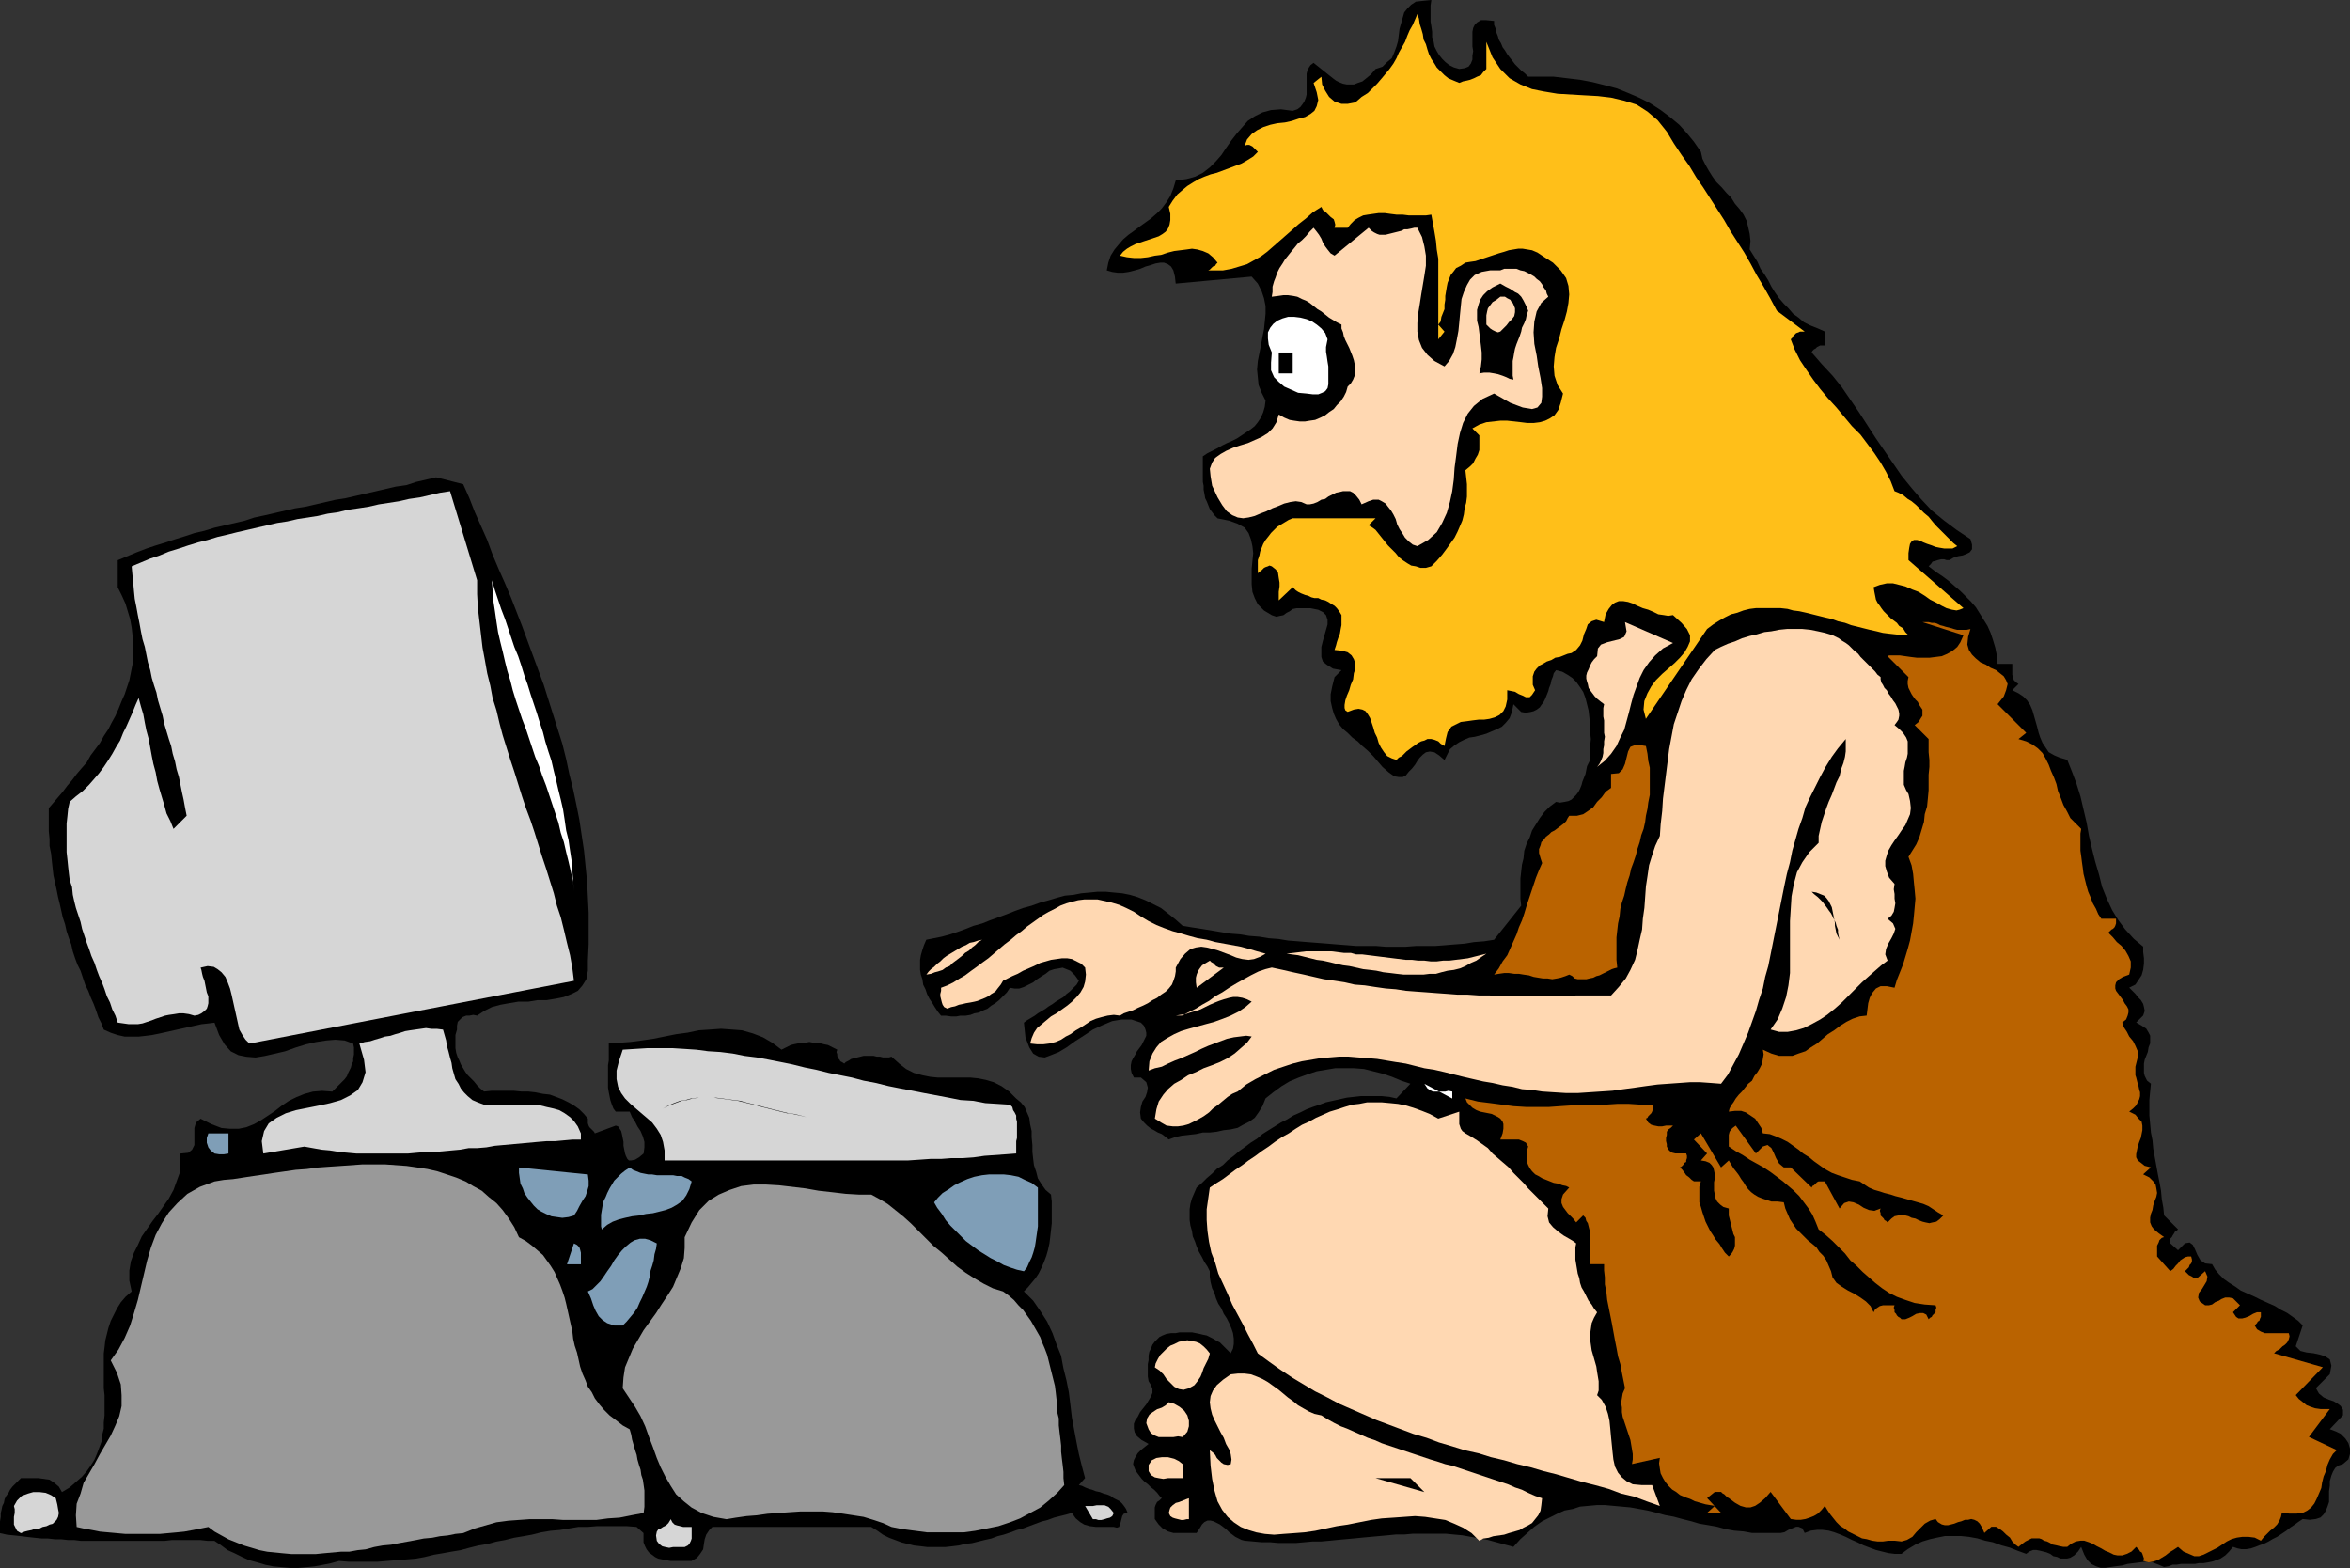
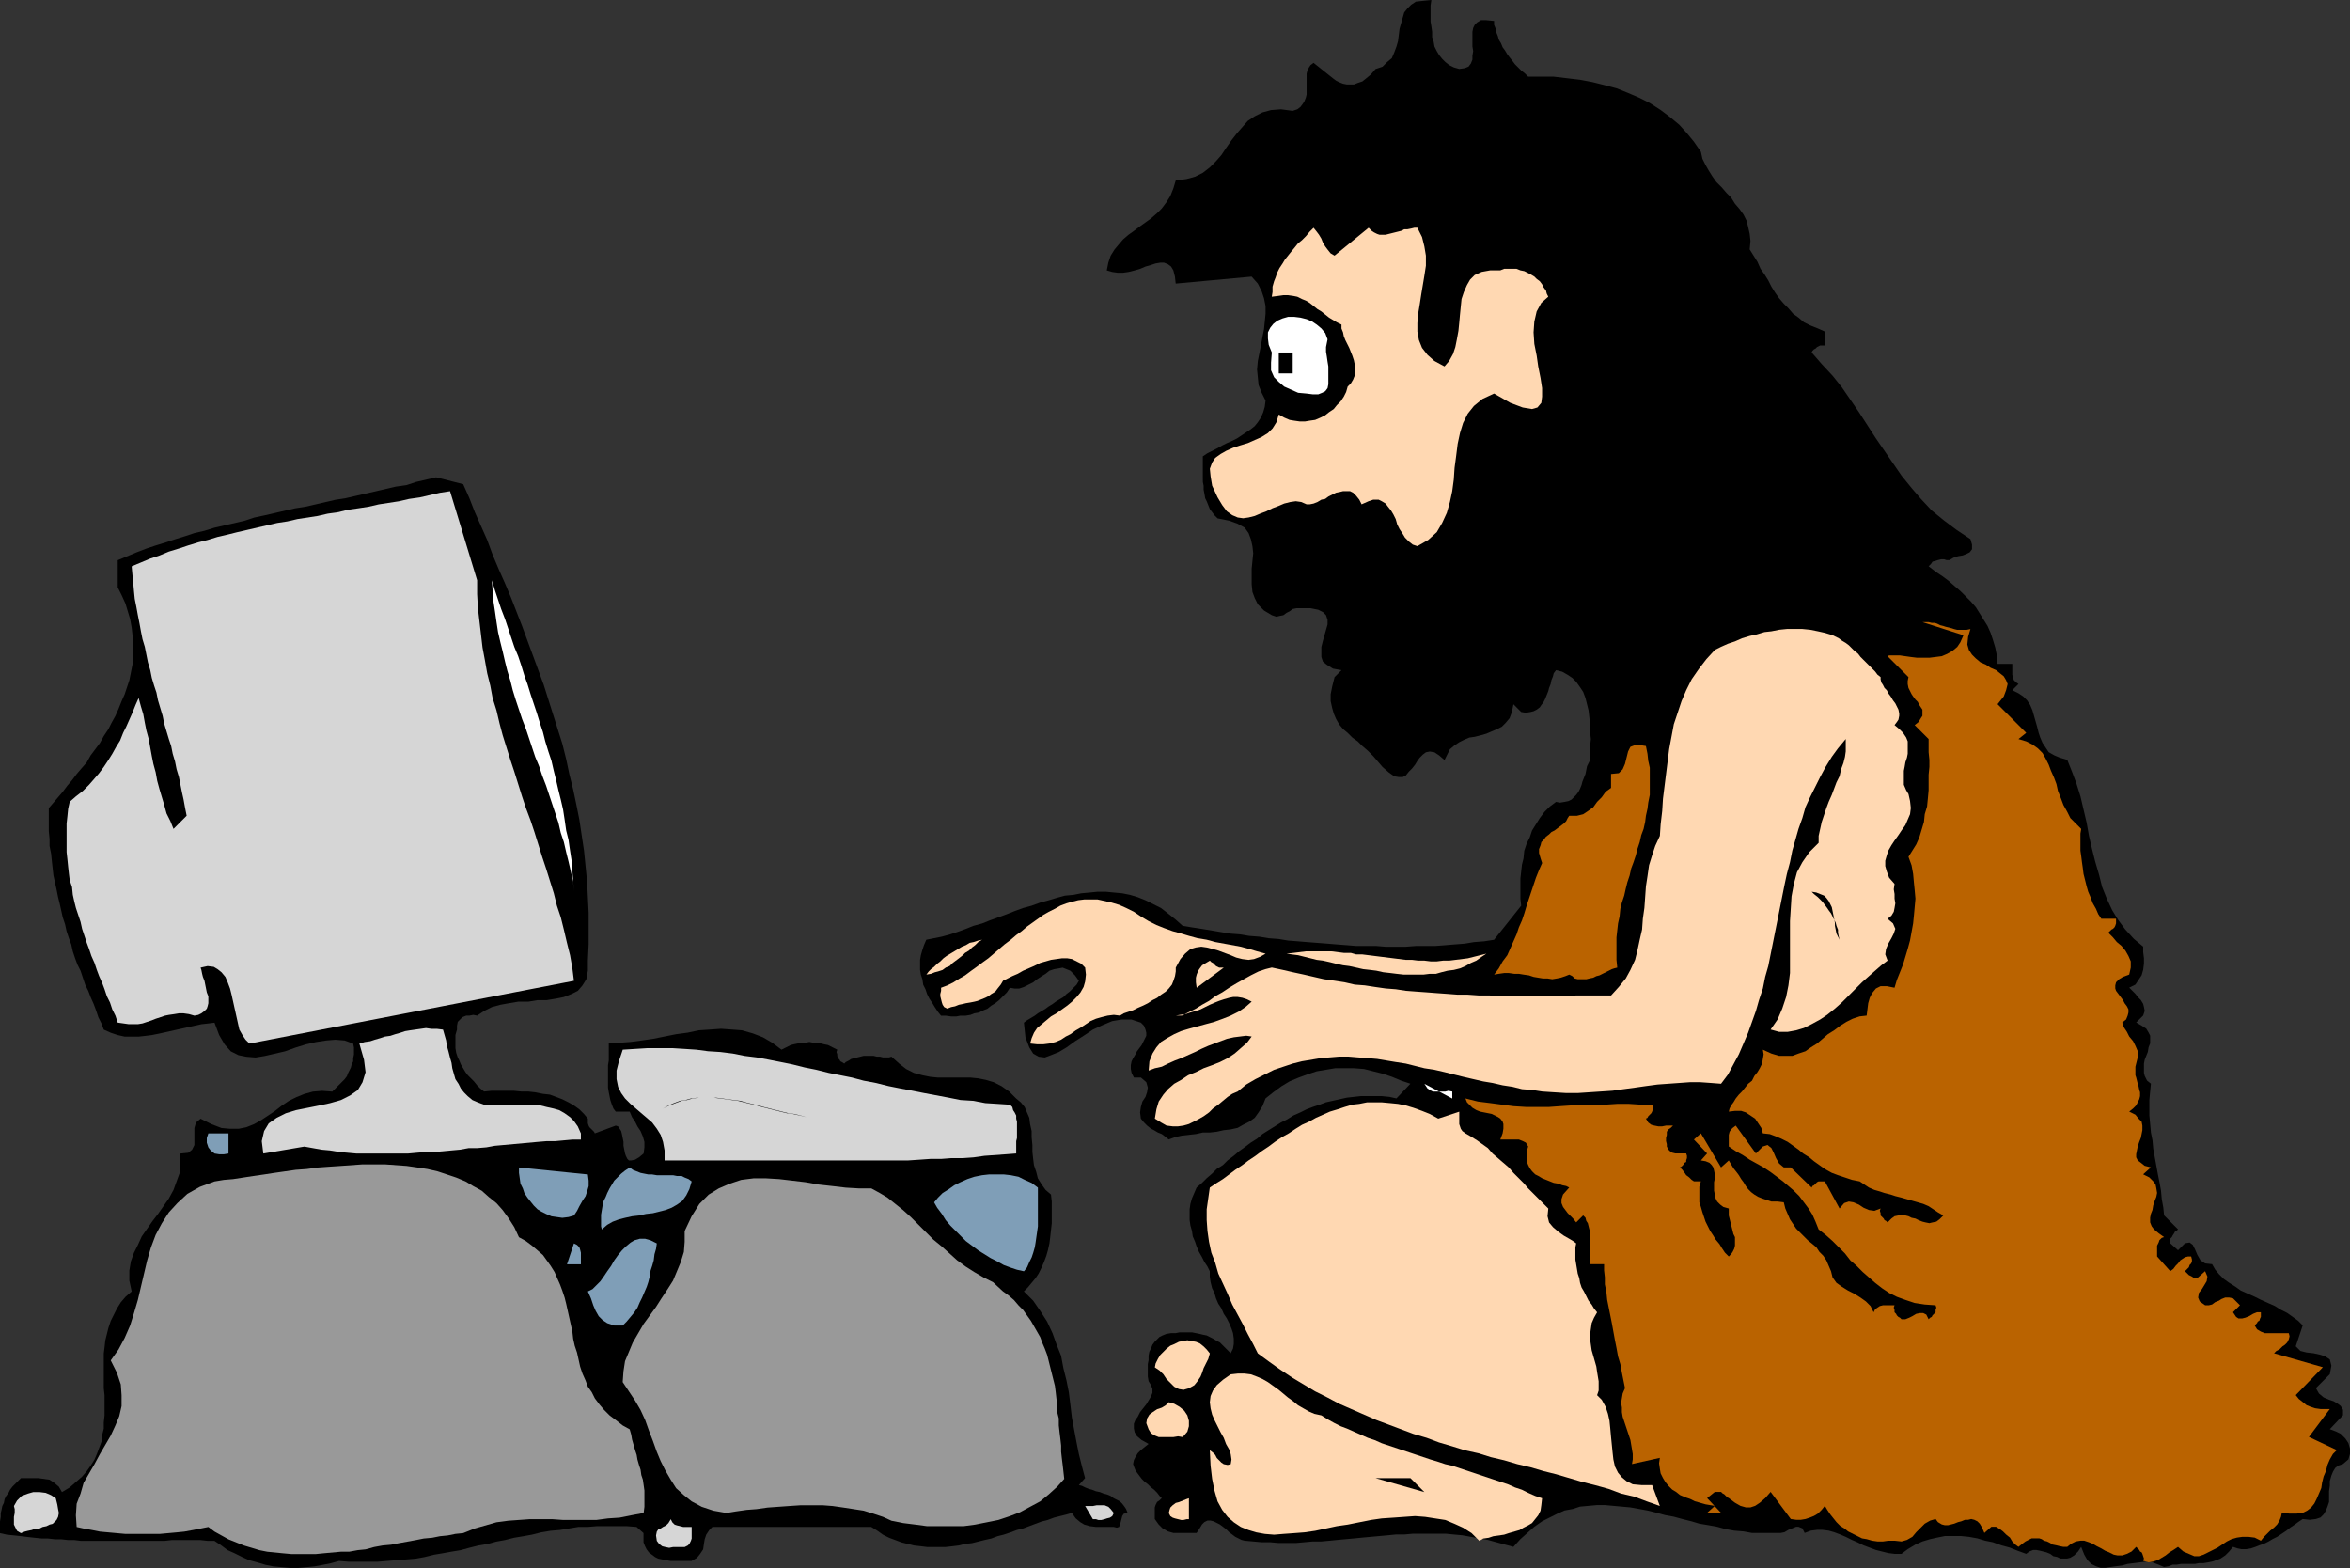
<svg xmlns="http://www.w3.org/2000/svg" xmlns:ns1="http://sodipodi.sourceforge.net/DTD/sodipodi-0.dtd" xmlns:ns2="http://www.inkscape.org/namespaces/inkscape" version="1.0" width="129.724mm" height="86.552mm" id="svg41" ns1:docname="Cave Man at Computer.wmf">
  <rect width="100%" height="100%" fill="#333333" stroke="none" />
  <ns1:namedview id="namedview41" pagecolor="#ffffff" bordercolor="#000000" borderopacity="0.25" ns2:showpageshadow="2" ns2:pageopacity="0.0" ns2:pagecheckerboard="0" ns2:deskcolor="#d1d1d1" ns2:document-units="mm" />
  <defs id="defs1">
    <pattern id="WMFhbasepattern" patternUnits="userSpaceOnUse" width="6" height="6" x="0" y="0" />
  </defs>
  <path style="fill:#000000;fill-opacity:1;fill-rule:evenodd;stroke:none" d="m 298.636,0 -0.162,1.131 v 1.131 1.131 1.131 l 0.162,0.97 0.162,1.131 v 1.131 l 0.323,0.97 0.162,0.97 0.485,0.97 0.485,0.808 0.646,0.808 0.646,0.646 0.808,0.646 0.97,0.485 1.131,0.323 1.131,-0.162 0.808,-0.323 0.485,-0.646 0.323,-0.808 v -0.808 l 0.162,-0.97 -0.162,-0.97 V 8.566 7.596 6.627 l 0.162,-0.808 0.323,-0.646 0.485,-0.485 0.808,-0.485 h 1.131 l 1.616,0.162 v 0.808 l 0.323,0.808 0.162,0.808 0.323,0.808 0.162,0.646 0.485,0.808 0.323,0.808 0.485,0.646 0.485,0.808 0.485,0.646 0.646,0.808 0.485,0.646 0.646,0.646 0.646,0.646 0.808,0.646 0.646,0.646 h 2.747 2.586 l 2.747,0.323 2.747,0.323 2.586,0.485 2.586,0.646 2.424,0.646 2.424,0.97 2.262,0.97 2.262,1.131 2.262,1.455 1.939,1.455 1.939,1.616 1.616,1.778 1.454,1.778 1.454,2.101 0.323,1.455 0.646,1.293 0.646,1.131 0.808,1.293 0.808,1.131 1.131,1.131 0.97,1.131 0.97,0.97 0.808,1.293 0.97,1.131 0.808,1.131 0.646,1.293 0.323,1.293 0.323,1.455 0.162,1.455 -0.162,1.778 0.808,1.293 0.808,1.293 0.646,1.455 0.808,1.131 0.808,1.293 0.646,1.293 0.808,1.293 0.808,1.131 0.97,1.131 0.97,0.97 0.97,1.131 1.131,0.808 1.131,0.97 1.293,0.646 1.616,0.646 1.454,0.646 v 2.909 h -0.485 -0.485 l -0.323,0.162 -0.323,0.162 -0.323,0.323 -0.323,0.162 -0.323,0.323 -0.162,0.323 2.101,2.424 2.262,2.424 1.939,2.424 1.778,2.586 1.778,2.586 1.778,2.748 1.778,2.748 1.778,2.586 1.778,2.586 1.778,2.586 2.101,2.586 1.939,2.263 2.262,2.424 2.586,2.101 2.586,1.939 2.909,1.939 0.323,1.131 v 0.97 l -0.485,0.646 -0.646,0.323 -0.808,0.323 -0.97,0.162 -0.97,0.323 -0.808,0.485 h -0.646 l -0.485,-0.162 h -0.646 l -0.646,0.162 -0.485,0.162 -0.646,0.162 -0.323,0.485 -0.485,0.485 1.454,1.131 1.454,0.97 1.293,0.97 1.293,1.131 1.131,0.97 1.131,1.131 1.131,1.131 0.97,1.131 0.808,1.293 0.808,1.293 0.808,1.293 0.646,1.455 0.485,1.455 0.485,1.616 0.323,1.616 0.162,1.778 h 3.07 v 0.485 0.646 0.485 0.646 l 0.162,0.646 0.162,0.485 0.485,0.485 0.485,0.323 -1.293,1.293 1.293,0.646 0.97,0.646 0.808,0.808 0.646,0.97 0.485,1.131 0.323,1.131 0.323,1.131 0.323,1.131 0.323,1.293 0.323,0.97 0.485,1.131 0.646,0.97 0.646,0.97 1.131,0.646 1.131,0.485 1.616,0.485 0.97,2.424 0.97,2.586 0.808,2.586 0.646,2.748 0.646,2.748 0.485,2.748 0.646,2.748 0.646,2.586 0.808,2.748 0.646,2.586 0.97,2.424 1.131,2.424 1.293,2.101 1.454,1.939 1.778,1.939 1.939,1.616 v 1.131 l 0.162,1.293 v 1.131 l -0.162,1.293 -0.323,1.131 -0.646,0.97 -0.646,0.97 -1.293,0.646 0.646,0.646 0.646,0.646 0.485,0.646 0.646,0.646 0.485,0.808 0.162,0.646 0.162,0.808 -0.323,0.97 -1.454,1.455 1.131,0.646 0.97,0.646 0.485,0.808 0.323,0.646 v 0.808 0.808 l -0.323,0.808 -0.162,0.97 -0.323,0.808 -0.323,0.808 -0.162,0.808 v 0.97 0.97 l 0.162,0.646 0.485,0.97 0.808,0.646 -0.162,1.616 -0.162,1.778 v 1.616 1.616 l 0.162,1.778 0.162,1.778 0.323,1.616 0.162,1.778 0.323,1.778 0.323,1.778 0.323,1.778 0.323,1.616 0.323,1.778 0.162,1.778 0.323,1.778 0.162,1.616 2.909,2.909 -0.323,0.323 -0.323,0.162 -0.162,0.323 -0.323,0.485 -0.162,0.323 -0.323,0.323 v 0.485 0.485 l 1.616,1.455 1.454,-1.455 0.97,-0.162 0.646,0.485 0.485,0.97 0.485,1.131 0.646,1.131 0.97,0.646 1.454,0.162 0.646,1.131 0.808,0.97 0.97,0.97 1.131,0.808 1.293,0.808 1.131,0.808 1.454,0.646 1.454,0.646 1.293,0.646 1.454,0.646 1.454,0.646 1.293,0.808 1.293,0.646 1.131,0.808 1.131,0.808 0.97,0.97 -1.454,4.364 0.97,0.97 1.293,0.323 1.454,0.162 1.454,0.323 0.97,0.323 0.97,0.646 0.323,1.293 -0.323,1.778 -2.909,2.909 0.646,1.131 0.97,0.808 1.131,0.485 0.97,0.323 0.808,0.485 0.646,0.485 0.485,0.808 v 1.131 l -2.747,2.909 1.293,0.485 0.97,0.485 0.97,0.97 0.646,0.97 0.323,1.131 v 1.131 l -0.323,1.131 -1.131,0.97 -0.97,0.323 -0.646,0.485 -0.485,0.808 -0.323,0.808 -0.323,1.131 v 0.97 l -0.162,1.131 v 1.131 1.131 l -0.323,0.97 -0.323,0.808 -0.485,0.808 -0.646,0.646 -0.97,0.323 -1.293,0.162 -1.454,-0.162 -0.97,0.646 -0.646,0.485 -0.97,0.646 -0.808,0.646 -0.97,0.646 -0.97,0.646 -0.97,0.485 -0.808,0.485 -0.97,0.485 -0.97,0.323 -0.808,0.323 -0.97,0.323 -0.97,0.162 h -0.97 l -0.808,-0.162 -0.97,-0.323 -0.808,0.97 -0.808,0.808 -0.97,0.646 -0.808,0.323 -0.97,0.323 -0.808,0.162 -0.97,0.162 h -0.97 l -0.808,0.162 h -0.97 -0.808 -1.131 l -0.97,0.162 h -0.808 l -0.808,0.323 -0.97,0.162 -1.131,-0.485 -1.293,-0.485 -1.293,-0.162 -1.293,0.162 -1.293,0.162 -1.293,0.162 -1.131,0.323 -1.293,0.162 -1.131,0.162 -1.131,0.162 h -0.97 l -0.97,-0.323 -0.97,-0.485 -0.808,-0.808 -0.646,-1.131 -0.646,-1.616 -0.646,0.97 -0.808,0.808 -0.808,0.485 -0.646,0.162 h -0.808 -0.646 l -0.646,-0.323 -0.808,-0.162 -0.646,-0.485 -0.808,-0.323 -0.646,-0.162 -0.646,-0.162 -0.808,-0.162 h -0.646 l -0.808,0.323 -0.646,0.485 -1.778,-0.646 -1.616,-0.646 -1.778,-0.485 -1.778,-0.646 -1.616,-0.323 -1.616,-0.485 -1.778,-0.323 -1.616,-0.162 h -1.778 -1.616 l -1.616,0.323 -1.454,0.323 -1.616,0.485 -1.454,0.646 -1.616,0.97 -1.293,0.97 h -1.454 l -1.293,-0.162 -1.293,-0.323 -1.293,-0.323 -1.293,-0.485 -1.293,-0.485 -1.293,-0.646 -1.131,-0.485 -1.293,-0.646 -1.131,-0.485 -1.293,-0.485 -1.131,-0.323 -1.293,-0.162 h -1.131 l -1.293,0.162 -1.293,0.485 -0.485,-0.97 -0.808,-0.323 h -0.485 l -0.808,0.323 -0.808,0.323 -0.808,0.485 -0.808,0.162 h -0.808 -1.778 -1.778 -1.616 l -1.778,-0.323 -1.939,-0.162 -1.778,-0.323 -1.778,-0.485 -1.778,-0.323 -1.939,-0.323 -1.616,-0.485 -1.939,-0.485 -1.778,-0.485 -1.778,-0.323 -1.778,-0.485 -1.939,-0.485 -1.778,-0.323 -1.778,-0.323 -1.778,-0.162 -1.778,-0.162 -1.778,-0.162 h -1.616 l -1.778,0.162 -1.778,0.162 -1.454,0.485 -1.778,0.323 -1.454,0.646 -1.616,0.808 -1.616,0.808 -1.616,1.131 -1.454,1.293 -1.454,1.293 -1.454,1.616 -1.778,-0.485 -1.778,-0.485 -1.778,-0.485 -1.778,-0.323 -1.778,-0.323 -1.778,-0.323 -1.778,-0.162 -1.616,-0.162 h -1.778 -1.778 -1.616 -1.778 l -1.778,0.162 h -1.778 l -1.616,0.162 -1.778,0.162 -1.778,0.162 -1.778,0.162 -1.616,0.162 -1.778,0.162 -1.778,0.162 -1.616,0.162 -1.778,0.162 h -1.778 l -1.778,0.162 -1.778,0.162 h -1.778 -1.778 l -1.778,-0.162 h -1.778 l -1.778,-0.162 -1.778,-0.162 -0.646,-0.162 -0.646,-0.323 -0.646,-0.323 -0.646,-0.485 -0.646,-0.485 -0.646,-0.646 -0.646,-0.485 -0.646,-0.485 -0.646,-0.323 -0.646,-0.323 -0.646,-0.162 h -0.646 l -0.646,0.323 -0.485,0.485 -0.485,0.808 -0.646,0.97 h -1.293 -1.131 -1.293 -1.131 l -1.131,-0.323 -1.131,-0.646 -0.808,-0.808 -0.808,-1.131 v -0.485 -0.646 -0.646 -0.646 l 0.162,-0.485 0.323,-0.646 0.485,-0.323 0.485,-0.485 -0.485,-0.485 -0.485,-0.646 -0.646,-0.646 -0.646,-0.485 -0.646,-0.646 -0.646,-0.485 -0.646,-0.646 -0.485,-0.646 -0.485,-0.646 -0.323,-0.485 -0.323,-0.808 -0.162,-0.485 0.162,-0.808 0.323,-0.646 0.485,-0.808 0.646,-0.646 1.616,-1.293 -1.454,-0.808 -0.97,-0.808 -0.485,-0.808 -0.162,-0.808 v -0.97 l 0.323,-0.808 0.485,-0.646 0.485,-0.97 0.646,-0.808 0.646,-0.808 0.485,-0.808 0.485,-0.808 0.323,-0.808 v -0.808 l -0.323,-0.808 -0.485,-0.808 -0.162,-0.97 v -0.808 -0.97 -0.808 l 0.162,-0.808 v -0.97 l 0.162,-0.808 0.323,-0.646 0.323,-0.808 0.485,-0.646 0.485,-0.485 0.485,-0.485 0.646,-0.323 0.808,-0.323 0.97,-0.162 h 0.97 l 0.808,-0.162 h 0.808 0.97 0.808 l 0.808,0.162 0.808,0.162 0.646,0.162 0.808,0.162 0.646,0.323 0.646,0.323 0.808,0.485 0.646,0.323 0.646,0.646 0.485,0.485 0.646,0.646 0.485,0.485 0.485,-0.97 0.162,-0.97 v -1.131 l -0.162,-1.131 -0.323,-0.97 -0.485,-1.131 -0.485,-0.97 -0.646,-0.97 -0.485,-1.131 -0.646,-0.97 -0.485,-1.131 -0.323,-1.131 -0.485,-0.97 -0.323,-1.293 -0.162,-1.131 v -1.131 l -0.485,-0.97 -0.646,-0.97 -0.485,-0.97 -0.646,-1.131 -0.485,-1.131 -0.323,-0.97 -0.485,-1.131 -0.162,-1.131 -0.323,-1.131 -0.162,-1.131 v -1.131 -1.131 l 0.162,-1.131 0.323,-1.131 0.485,-1.131 0.485,-1.131 1.131,-0.97 0.97,-0.97 1.131,-0.97 0.97,-0.97 1.293,-0.808 0.97,-0.97 1.293,-0.97 1.131,-0.97 1.131,-0.808 1.293,-0.97 1.293,-0.808 1.131,-0.97 1.293,-0.808 1.293,-0.808 1.293,-0.808 1.293,-0.646 1.293,-0.808 1.454,-0.646 1.293,-0.646 1.293,-0.485 1.454,-0.485 1.293,-0.485 1.454,-0.323 1.454,-0.323 1.454,-0.323 1.454,-0.162 1.454,-0.162 h 1.454 1.454 1.454 l 1.616,0.162 1.454,0.323 2.909,-3.071 -1.939,-0.646 -1.939,-0.808 -1.939,-0.646 -1.939,-0.485 -1.939,-0.485 -2.101,-0.162 h -1.939 -1.939 l -1.939,0.323 -1.939,0.323 -1.939,0.646 -1.778,0.646 -1.939,0.808 -1.616,0.97 -1.778,1.293 -1.616,1.293 -0.646,1.616 -0.808,1.293 -0.808,1.131 -1.131,0.808 -1.293,0.646 -1.131,0.646 -1.454,0.323 -1.454,0.162 -1.454,0.323 -1.454,0.162 h -1.454 l -1.454,0.323 -1.454,0.162 -1.454,0.162 -1.454,0.323 -1.293,0.485 -0.808,-0.646 -0.646,-0.485 -0.808,-0.323 -0.808,-0.485 -0.646,-0.323 -0.808,-0.646 -0.646,-0.646 -0.646,-0.808 -0.162,-1.293 0.162,-1.131 0.323,-1.131 0.646,-0.97 0.323,-0.97 0.162,-0.97 -0.323,-1.131 -1.131,-0.97 h -1.454 l -0.485,-0.97 -0.162,-0.808 V 222.232 l 0.162,-0.808 0.323,-0.646 0.485,-0.808 0.323,-0.646 0.485,-0.646 0.485,-0.646 0.323,-0.646 0.323,-0.646 0.323,-0.646 v -0.646 l -0.162,-0.646 -0.323,-0.808 -0.646,-0.646 -1.939,-0.646 h -2.101 l -1.939,0.323 -1.939,0.808 -2.101,0.97 -1.939,1.293 -1.778,1.131 -1.778,1.293 -1.616,0.97 -1.616,0.646 -1.293,0.485 -1.293,-0.162 -1.131,-0.646 -0.808,-1.293 -0.808,-2.101 -0.323,-3.071 0.646,-0.485 0.808,-0.485 0.808,-0.485 0.646,-0.485 0.808,-0.485 0.808,-0.485 0.646,-0.485 0.808,-0.485 0.646,-0.485 0.808,-0.485 0.808,-0.485 0.646,-0.646 0.646,-0.485 0.646,-0.646 0.808,-0.808 0.485,-0.808 -0.808,-1.131 -0.97,-0.97 -0.808,-0.323 -0.808,-0.323 -0.808,0.162 -0.97,0.162 -0.97,0.323 -0.808,0.646 -0.808,0.485 -0.97,0.646 -0.808,0.646 -0.97,0.485 -0.97,0.485 -0.97,0.323 h -0.97 l -0.97,-0.162 -0.646,0.97 -0.808,0.808 -0.808,0.808 -0.808,0.646 -0.808,0.485 -0.808,0.646 -0.808,0.323 -0.97,0.485 -0.97,0.162 -0.808,0.323 -0.97,0.162 h -1.131 l -0.808,0.162 h -1.131 l -1.131,-0.162 h -0.97 l -0.646,-0.808 -0.646,-0.97 -0.485,-0.808 -0.646,-0.97 -0.485,-0.97 -0.323,-0.97 -0.485,-0.97 -0.162,-1.131 -0.323,-0.97 -0.162,-0.97 v -1.131 -0.97 l 0.162,-0.97 0.323,-1.131 0.323,-0.97 0.485,-1.131 1.616,-0.323 1.616,-0.323 1.778,-0.485 1.454,-0.485 1.778,-0.646 1.616,-0.646 1.778,-0.485 1.616,-0.646 1.778,-0.646 1.778,-0.646 1.616,-0.646 1.778,-0.646 1.778,-0.485 1.778,-0.646 1.778,-0.485 1.616,-0.485 1.778,-0.485 1.778,-0.162 1.616,-0.323 1.778,-0.162 1.616,-0.162 h 1.778 l 1.616,0.162 1.778,0.162 1.616,0.323 1.616,0.485 1.616,0.646 1.616,0.808 1.616,0.808 1.454,1.131 1.616,1.293 1.454,1.293 1.939,0.323 2.101,0.323 1.939,0.323 1.939,0.323 1.939,0.323 2.101,0.162 1.939,0.323 2.101,0.162 1.939,0.323 2.101,0.162 1.939,0.323 2.101,0.162 1.939,0.162 2.101,0.162 2.101,0.162 1.939,0.162 2.101,0.162 1.939,0.162 h 2.101 2.101 l 1.939,0.162 h 2.101 2.101 l 2.101,-0.162 h 1.939 2.101 l 2.101,-0.162 1.939,-0.162 2.101,-0.162 1.939,-0.323 2.101,-0.162 2.101,-0.323 5.656,-7.111 -0.162,-1.455 v -1.293 -1.455 -1.455 l 0.162,-1.455 0.162,-1.455 0.323,-1.293 0.162,-1.616 0.485,-1.455 0.646,-1.293 0.485,-1.455 0.808,-1.293 0.808,-1.293 0.97,-1.293 1.131,-1.131 1.293,-0.97 0.808,0.162 0.97,-0.162 0.808,-0.162 0.646,-0.323 0.485,-0.485 0.485,-0.485 0.485,-0.646 0.323,-0.646 0.323,-0.808 0.162,-0.646 0.323,-0.808 0.323,-0.808 0.162,-0.808 0.162,-0.808 0.323,-0.646 0.323,-0.646 v -1.455 -1.455 l 0.162,-1.455 -0.162,-1.455 v -1.616 l -0.162,-1.455 -0.162,-1.455 -0.323,-1.293 -0.323,-1.293 -0.485,-1.293 -0.646,-0.97 -0.808,-1.131 -0.808,-0.808 -0.97,-0.646 -1.131,-0.646 -1.293,-0.323 -0.485,0.646 -0.162,0.646 -0.323,0.808 -0.162,0.808 -0.323,0.808 -0.162,0.646 -0.323,0.808 -0.323,0.808 -0.323,0.646 -0.485,0.646 -0.323,0.485 -0.646,0.485 -0.646,0.323 -0.646,0.162 -0.97,0.162 -0.97,-0.162 -1.616,-1.616 -0.323,1.616 -0.485,1.293 -0.808,0.97 -0.808,0.808 -0.97,0.485 -1.131,0.485 -1.131,0.485 -1.131,0.323 -1.293,0.323 -1.131,0.162 -1.131,0.485 -0.97,0.485 -0.97,0.646 -0.97,0.808 -0.485,0.97 -0.646,1.293 -1.131,-0.97 -0.97,-0.646 -0.97,-0.162 -0.808,0.162 -0.646,0.485 -0.646,0.646 -0.485,0.646 -0.485,0.808 -0.646,0.808 -0.646,0.646 -0.646,0.808 -0.646,0.323 h -0.808 l -0.97,-0.162 -1.131,-0.808 -1.293,-1.131 -0.97,-1.131 -0.97,-1.131 -1.131,-1.131 -1.131,-0.97 -0.97,-0.97 -1.131,-0.808 -0.97,-0.97 -0.97,-0.808 -0.808,-0.97 -0.646,-1.131 -0.485,-1.131 -0.323,-1.131 -0.323,-1.455 v -1.455 l 0.323,-1.616 0.485,-1.939 1.454,-1.455 -1.778,-0.323 -1.293,-0.808 -0.808,-0.646 -0.323,-0.97 v -0.97 -1.131 l 0.323,-1.293 0.323,-1.131 0.323,-1.131 0.323,-1.131 v -0.97 l -0.323,-0.97 -0.646,-0.646 -0.97,-0.485 -1.616,-0.323 h -2.101 -0.808 l -0.808,0.162 -0.646,0.485 -0.646,0.323 -0.646,0.485 -0.808,0.162 -0.646,0.162 -0.97,-0.323 -1.616,-0.97 -1.293,-1.293 -0.646,-1.293 -0.485,-1.293 -0.162,-1.616 v -1.616 -1.616 l 0.162,-1.616 0.162,-1.616 -0.162,-1.455 -0.323,-1.455 -0.485,-1.293 -0.808,-1.131 -1.454,-0.808 -1.778,-0.646 -2.424,-0.485 -0.646,-0.646 -0.485,-0.646 -0.485,-0.646 -0.323,-0.808 -0.323,-0.808 -0.323,-0.646 -0.162,-0.97 -0.162,-0.808 v -0.808 l -0.162,-0.808 V 99.56 98.752 97.782 96.974 96.004 95.196 l 0.97,-0.646 0.97,-0.485 0.97,-0.485 1.131,-0.646 0.97,-0.485 1.131,-0.485 0.97,-0.485 0.97,-0.646 0.97,-0.646 0.97,-0.646 0.808,-0.646 0.646,-0.808 0.646,-0.97 0.485,-1.131 0.323,-1.131 0.162,-1.293 -0.808,-1.616 -0.646,-1.616 -0.162,-1.616 -0.162,-1.616 0.162,-1.778 0.323,-1.616 0.323,-1.616 0.323,-1.778 0.323,-1.616 0.162,-1.616 0.162,-1.616 v -1.616 l -0.323,-1.616 -0.485,-1.455 -0.808,-1.616 -1.293,-1.455 -15.837,1.455 -0.162,-1.455 -0.323,-1.293 -0.485,-0.808 -0.646,-0.485 -0.808,-0.323 h -0.808 l -0.97,0.162 -0.97,0.323 -1.131,0.323 -1.131,0.485 -1.131,0.323 -1.293,0.323 -1.131,0.162 h -1.131 l -1.131,-0.162 -1.131,-0.323 0.323,-1.616 0.485,-1.455 0.808,-1.293 0.808,-0.97 0.97,-1.131 1.131,-0.97 1.131,-0.808 1.293,-0.97 1.131,-0.808 1.131,-0.808 1.293,-1.131 0.97,-0.97 0.97,-1.293 0.808,-1.293 0.646,-1.616 0.485,-1.616 2.262,-0.323 1.778,-0.485 1.616,-0.808 1.454,-1.131 1.293,-1.293 1.131,-1.293 0.97,-1.455 1.131,-1.616 1.131,-1.455 1.131,-1.293 1.131,-1.293 1.454,-0.97 1.616,-0.808 1.778,-0.485 2.101,-0.162 2.424,0.323 0.97,-0.323 0.646,-0.485 0.485,-0.646 0.323,-0.485 0.323,-0.808 0.162,-0.646 v -0.646 -0.646 -0.808 -0.808 -0.646 -0.808 l 0.162,-0.646 0.323,-0.646 0.323,-0.485 0.646,-0.485 0.808,0.646 0.808,0.646 0.808,0.646 0.808,0.646 0.808,0.646 0.646,0.485 0.646,0.323 0.808,0.323 0.808,0.162 h 0.808 0.646 l 0.808,-0.323 0.97,-0.323 0.808,-0.646 0.97,-0.808 0.97,-1.131 1.454,-0.485 0.97,-0.97 0.97,-0.808 0.485,-1.131 0.485,-1.293 0.323,-1.131 0.162,-1.293 0.162,-1.293 0.323,-1.131 0.323,-1.131 0.323,-1.131 0.646,-0.808 0.808,-0.808 0.97,-0.646 1.454,-0.162 z" id="path1" />
-   <path style="fill:#ffbf19;fill-opacity:1;fill-rule:evenodd;stroke:none" d="m 304.454,17.294 0.808,-0.323 0.808,-0.162 0.646,-0.162 0.808,-0.323 0.646,-0.323 0.808,-0.323 0.485,-0.646 0.646,-0.646 V 8.728 l 1.293,3.232 1.616,2.424 1.939,1.939 2.262,1.293 2.424,0.97 2.424,0.485 2.909,0.485 2.747,0.162 2.747,0.162 2.909,0.162 2.747,0.323 2.747,0.646 2.586,0.808 2.262,1.455 2.101,1.778 1.939,2.424 1.454,2.424 1.616,2.424 1.616,2.263 1.454,2.424 1.454,2.101 1.454,2.263 1.454,2.263 1.454,2.263 1.293,2.263 1.454,2.263 1.454,2.263 1.293,2.263 1.293,2.424 1.454,2.424 1.454,2.586 1.293,2.424 5.818,4.364 h -0.485 -0.485 l -0.323,0.162 -0.485,0.162 -0.323,0.323 -0.323,0.323 -0.162,0.323 -0.323,0.323 0.808,2.101 1.131,2.263 1.293,1.939 1.454,2.101 1.454,1.939 1.616,1.939 1.778,1.939 1.616,1.939 1.616,1.939 1.778,1.778 1.454,1.939 1.454,1.939 1.293,1.939 1.131,1.939 0.97,1.939 0.808,2.101 0.808,0.323 0.97,0.485 0.97,0.808 0.808,0.485 0.97,0.808 0.808,0.808 0.808,0.808 0.97,0.808 0.646,0.808 0.808,0.97 0.808,0.808 0.808,0.808 0.646,0.646 0.808,0.808 0.646,0.646 0.808,0.646 -0.97,0.485 h -0.808 -0.97 l -0.97,-0.162 -0.808,-0.162 -0.808,-0.323 -0.97,-0.323 -0.808,-0.323 -0.646,-0.323 -0.646,-0.162 h -0.646 l -0.485,0.323 -0.323,0.485 -0.162,0.808 -0.162,1.131 v 1.455 l 11.474,10.021 -0.808,0.323 -0.646,0.162 -0.97,-0.162 -1.131,-0.323 -0.97,-0.485 -1.131,-0.646 -1.293,-0.646 -1.131,-0.808 -1.293,-0.808 -1.293,-0.485 -1.454,-0.646 -1.293,-0.323 -1.293,-0.323 h -1.293 l -1.454,0.323 -1.293,0.485 0.162,0.97 0.162,0.808 0.162,0.808 0.323,0.646 0.485,0.646 0.323,0.485 0.485,0.646 0.485,0.485 0.485,0.485 0.485,0.485 0.646,0.485 0.646,0.485 0.485,0.646 0.808,0.485 0.485,0.808 0.646,0.646 h -1.293 l -1.293,-0.162 -1.454,-0.162 -1.293,-0.162 -1.293,-0.323 -1.454,-0.323 -1.293,-0.323 -1.293,-0.323 -1.293,-0.323 -1.293,-0.485 -1.454,-0.323 -1.293,-0.485 -1.454,-0.323 -1.293,-0.323 -1.293,-0.323 -1.293,-0.323 -1.454,-0.323 -1.293,-0.162 -1.131,-0.323 -1.454,-0.162 h -1.293 -1.293 -1.293 -1.293 l -1.293,0.162 -1.293,0.323 -1.293,0.485 -1.293,0.323 -1.293,0.646 -1.131,0.646 -1.293,0.808 -1.293,0.97 -12.766,18.748 -0.485,-1.939 0.162,-1.778 0.646,-1.616 0.808,-1.455 0.97,-1.293 1.293,-1.293 1.293,-1.131 1.293,-1.131 1.131,-1.131 0.97,-1.131 0.646,-1.131 0.485,-1.131 v -1.293 l -0.646,-1.293 -1.131,-1.293 -1.778,-1.616 -0.97,0.162 -0.97,-0.162 -1.131,-0.162 -0.97,-0.485 -1.131,-0.485 -1.131,-0.323 -1.131,-0.485 -0.97,-0.485 -0.97,-0.323 -0.97,-0.162 h -0.97 l -0.808,0.323 -0.646,0.485 -0.646,0.808 -0.646,1.131 -0.323,1.616 -1.616,-0.485 -0.97,0.323 -0.808,0.646 -0.323,0.97 -0.485,1.131 -0.323,1.293 -0.485,0.97 -0.808,0.97 -0.485,0.323 -0.485,0.323 -0.808,0.162 -0.808,0.323 -0.808,0.323 -0.97,0.162 -0.808,0.485 -0.97,0.323 -0.808,0.485 -0.646,0.323 -0.646,0.646 -0.485,0.646 -0.323,0.97 v 0.808 0.97 l 0.485,1.131 -0.646,0.97 -0.485,0.485 h -0.808 l -0.646,-0.323 -0.808,-0.323 -0.808,-0.485 -0.808,-0.162 -0.808,-0.162 v 1.939 l -0.323,1.455 -0.485,0.97 -0.808,0.808 -0.97,0.485 -1.131,0.323 -1.131,0.162 h -1.131 l -1.293,0.162 -1.131,0.162 -1.293,0.162 -0.97,0.485 -0.97,0.485 -0.808,1.131 -0.323,1.293 -0.323,1.616 -0.808,-0.485 -0.485,-0.485 -0.808,-0.323 -0.646,-0.162 h -0.808 l -0.646,0.323 -0.646,0.162 -0.646,0.323 -0.646,0.485 -0.485,0.323 -0.646,0.485 -0.646,0.485 -0.485,0.485 -0.485,0.485 -0.646,0.323 -0.485,0.485 -0.97,-0.323 -0.97,-0.485 -0.646,-0.808 -0.646,-0.97 -0.485,-0.97 -0.323,-1.131 -0.485,-0.97 -0.323,-1.131 -0.323,-0.97 -0.323,-0.97 -0.485,-0.808 -0.485,-0.646 -0.646,-0.323 -0.808,-0.162 -0.97,0.162 -1.293,0.485 -0.485,-0.323 -0.162,-0.485 v -0.646 l 0.162,-0.97 0.323,-0.97 0.485,-1.131 0.323,-1.131 0.485,-1.131 0.162,-1.293 0.323,-0.97 v -0.97 l -0.323,-0.97 -0.485,-0.808 -0.808,-0.646 -1.131,-0.323 -1.616,-0.162 0.323,-0.97 0.162,-0.646 0.323,-0.97 0.323,-0.808 0.162,-0.97 0.162,-0.808 v -1.131 -0.97 l -0.485,-0.808 -0.485,-0.646 -0.485,-0.485 -0.808,-0.485 -0.485,-0.323 -0.646,-0.323 -0.808,-0.162 -0.646,-0.323 h -0.808 l -0.646,-0.162 -0.646,-0.323 -0.646,-0.162 -0.808,-0.323 -0.646,-0.323 -0.485,-0.323 -0.646,-0.646 -2.909,2.748 v -0.808 -0.97 l 0.162,-1.131 v -0.808 l -0.162,-0.97 -0.162,-1.131 -0.485,-0.646 -0.808,-0.646 -0.485,-0.162 -0.323,0.162 -0.485,0.162 -0.323,0.162 -0.323,0.323 -0.323,0.323 -0.323,0.162 -0.323,0.323 v -0.808 -0.97 -0.97 l 0.323,-0.97 0.162,-0.808 0.323,-0.808 0.323,-0.808 0.485,-0.808 0.646,-0.808 0.485,-0.646 0.646,-0.646 0.646,-0.646 0.808,-0.485 0.808,-0.485 0.808,-0.485 0.808,-0.323 h 1.131 0.97 1.131 0.97 0.808 0.97 1.131 0.808 1.131 1.131 0.97 1.131 1.131 1.131 1.454 1.293 l -1.454,1.455 0.808,0.485 0.646,0.485 0.646,0.808 0.646,0.808 0.646,0.808 0.646,0.808 0.808,0.808 0.808,0.808 0.646,0.808 0.808,0.646 0.97,0.646 0.808,0.485 0.97,0.162 0.97,0.323 h 1.131 l 1.131,-0.323 1.131,-1.131 1.131,-1.293 0.97,-1.293 0.808,-1.131 0.808,-1.131 0.646,-1.293 0.485,-1.131 0.485,-1.131 0.323,-1.293 0.162,-1.293 0.323,-1.131 0.162,-1.293 v -1.293 -1.293 l -0.162,-1.455 -0.162,-1.455 0.97,-0.808 0.646,-0.646 0.485,-0.97 0.485,-0.808 0.323,-0.97 V 92.933 91.802 90.832 l -1.454,-1.455 1.454,-0.808 1.454,-0.485 1.454,-0.162 1.454,-0.162 h 1.454 l 1.454,0.162 1.454,0.162 1.293,0.162 h 1.293 l 1.293,-0.162 1.131,-0.323 0.97,-0.485 0.97,-0.646 0.808,-1.131 0.485,-1.455 0.485,-1.939 -1.131,-1.778 -0.646,-1.939 -0.162,-1.939 0.162,-1.939 0.323,-1.939 0.646,-1.939 0.485,-1.939 0.646,-1.939 0.485,-1.778 0.323,-1.778 0.162,-1.778 -0.162,-1.778 -0.485,-1.616 -1.131,-1.616 -1.616,-1.616 -2.262,-1.455 -0.97,-0.646 -1.131,-0.485 -0.97,-0.162 -0.97,-0.162 h -0.97 l -0.97,0.162 -0.97,0.162 -0.97,0.323 -1.131,0.323 -0.97,0.323 -0.97,0.323 -0.97,0.323 -0.97,0.323 -0.97,0.323 -1.131,0.162 -0.97,0.162 -0.97,0.646 -0.97,0.485 -0.485,0.646 -0.646,0.808 -0.323,0.808 -0.323,0.808 -0.162,0.808 -0.162,0.97 -0.162,0.97 v 0.808 l -0.162,0.97 v 0.97 l -0.323,0.808 -0.323,0.808 -0.162,0.97 -0.485,0.646 1.293,1.455 -1.293,1.616 v -0.97 -1.131 -1.131 -1.455 -1.455 -1.616 -1.778 -1.616 -1.778 -1.939 -1.939 l -0.323,-1.939 -0.162,-1.778 -0.323,-1.939 -0.323,-1.778 -0.323,-1.778 -1.131,0.162 h -1.131 -1.293 -1.131 l -1.293,-0.162 h -1.293 l -1.293,-0.162 -1.131,-0.162 h -1.293 l -1.131,0.162 -1.131,0.162 -0.97,0.162 -0.97,0.485 -0.808,0.485 -0.808,0.808 -0.646,0.808 h -2.747 l 0.162,-0.646 -0.162,-0.646 -0.162,-0.485 -0.646,-0.485 -0.485,-0.485 -0.485,-0.485 -0.646,-0.485 -0.323,-0.646 -1.778,1.131 -1.454,1.293 -1.454,1.131 -1.454,1.293 -1.293,1.131 -1.293,1.131 -1.293,1.131 -1.293,1.131 -1.293,0.97 -1.454,0.808 -1.454,0.808 -1.616,0.485 -1.616,0.485 -1.778,0.323 h -2.101 -2.101 0.646 0.485 l 0.323,-0.162 0.323,-0.323 0.323,-0.323 0.485,-0.162 0.162,-0.323 0.323,-0.323 -0.97,-1.131 -0.97,-0.808 -1.131,-0.485 -1.131,-0.323 -1.131,-0.162 -1.131,0.162 -1.293,0.162 -1.293,0.162 -1.293,0.323 -1.454,0.485 -1.293,0.162 -1.454,0.323 -1.454,0.162 h -1.454 l -1.454,-0.162 -1.454,-0.323 0.646,-0.808 0.808,-0.646 0.808,-0.485 0.97,-0.485 0.97,-0.323 0.97,-0.323 0.97,-0.323 0.97,-0.323 0.97,-0.323 0.808,-0.485 0.646,-0.485 0.485,-0.646 0.323,-0.808 0.162,-0.97 v -1.293 l -0.323,-1.455 0.808,-1.293 0.97,-1.293 1.131,-0.97 0.97,-0.808 1.293,-0.808 1.131,-0.646 1.131,-0.485 1.293,-0.485 1.293,-0.323 1.293,-0.485 1.293,-0.485 1.293,-0.485 1.293,-0.485 1.131,-0.646 1.293,-0.808 0.97,-0.97 -0.162,-0.162 -0.323,-0.323 -0.323,-0.323 -0.323,-0.323 -0.323,-0.162 -0.323,-0.162 h -0.485 l -0.485,0.162 0.485,-1.293 0.97,-1.131 1.131,-0.808 1.293,-0.646 1.454,-0.485 1.454,-0.323 1.616,-0.162 1.454,-0.323 1.454,-0.485 1.293,-0.323 1.131,-0.646 0.808,-0.646 0.485,-0.97 0.323,-1.293 -0.323,-1.616 -0.646,-1.939 1.616,-1.293 0.162,1.616 0.646,1.293 0.808,1.293 1.131,0.97 1.454,0.485 h 1.293 l 1.616,-0.323 1.293,-1.131 1.293,-0.808 0.97,-0.97 0.97,-0.97 0.97,-1.131 0.808,-0.97 0.808,-0.97 0.808,-1.131 0.646,-1.131 0.485,-1.131 0.646,-1.131 0.646,-1.131 0.485,-1.293 0.485,-1.131 0.646,-1.131 0.485,-1.131 0.485,-1.131 0.323,0.97 0.162,1.131 0.323,0.97 0.323,1.131 0.162,1.131 0.485,0.97 0.323,1.131 0.323,0.97 0.485,0.97 0.646,0.97 0.485,0.808 0.808,0.808 0.808,0.808 0.808,0.646 1.131,0.485 z" id="path2" />
  <path style="fill:#ffd8b2;fill-opacity:1;fill-rule:evenodd;stroke:none" d="m 278.436,53.336 7.11,-5.818 0.646,0.646 0.485,0.323 0.646,0.323 0.485,0.162 h 0.646 0.646 l 0.646,-0.162 0.646,-0.162 0.646,-0.162 0.646,-0.162 0.646,-0.162 0.646,-0.323 h 0.646 l 0.808,-0.162 0.646,-0.162 h 0.646 l 0.97,1.939 0.485,1.939 0.323,1.939 v 2.101 l -0.323,2.101 -0.323,1.939 -0.323,1.939 -0.323,2.101 -0.323,1.939 -0.162,1.939 v 1.778 l 0.323,1.778 0.646,1.616 1.131,1.455 1.454,1.293 2.101,1.131 0.97,-1.131 0.808,-1.455 0.485,-1.455 0.323,-1.616 0.323,-1.778 0.162,-1.616 0.162,-1.778 0.162,-1.616 0.162,-1.616 0.485,-1.455 0.646,-1.455 0.646,-1.131 0.97,-0.97 1.454,-0.646 1.778,-0.323 h 2.101 l 0.808,-0.323 h 0.97 0.808 0.808 l 0.808,0.323 0.808,0.162 0.646,0.323 0.646,0.323 0.808,0.485 0.485,0.485 0.646,0.485 0.485,0.646 0.323,0.646 0.485,0.646 0.162,0.646 0.323,0.646 -1.454,1.293 -0.97,1.778 -0.485,2.101 -0.162,2.263 0.162,2.424 0.485,2.424 0.323,2.263 0.485,2.424 0.323,2.101 v 1.778 l -0.162,1.293 -0.808,0.97 -1.131,0.323 -1.939,-0.323 -2.586,-0.97 -3.394,-1.939 -2.424,1.131 -1.778,1.455 -1.293,1.616 -0.97,1.939 -0.646,2.101 -0.485,2.263 -0.323,2.586 -0.323,2.424 -0.162,2.424 -0.323,2.424 -0.485,2.263 -0.646,2.263 -0.97,2.101 -1.131,1.939 -1.778,1.616 -2.262,1.293 -0.97,-0.323 -0.808,-0.646 -0.808,-0.808 -0.485,-0.808 -0.646,-0.97 -0.485,-0.97 -0.323,-1.131 -0.485,-0.97 -0.485,-0.808 -0.646,-0.808 -0.485,-0.646 -0.808,-0.485 -0.646,-0.323 h -1.131 l -0.97,0.323 -1.454,0.646 -0.485,-0.97 -0.646,-0.808 -0.646,-0.646 -0.646,-0.323 h -0.646 -0.808 l -0.646,0.162 -0.808,0.162 -0.646,0.323 -0.97,0.485 -0.646,0.485 -0.808,0.162 -0.808,0.485 -0.808,0.323 -0.808,0.162 h -0.646 l -1.131,-0.485 -1.131,-0.162 -1.131,0.162 -1.293,0.323 -1.131,0.485 -1.293,0.485 -1.293,0.646 -1.293,0.485 -1.131,0.485 -1.293,0.323 -1.131,0.162 -1.131,-0.162 -1.131,-0.485 -1.131,-0.808 -0.97,-1.293 -0.97,-1.616 -1.131,-2.424 -0.323,-1.939 -0.162,-1.616 0.485,-1.293 0.646,-0.97 1.131,-0.808 1.131,-0.646 1.454,-0.646 1.454,-0.485 1.616,-0.485 1.454,-0.646 1.454,-0.646 1.293,-0.808 0.97,-0.97 0.808,-1.293 0.485,-1.616 1.131,0.646 1.131,0.485 0.97,0.162 1.131,0.162 h 1.131 l 0.97,-0.162 1.131,-0.162 1.131,-0.485 0.97,-0.485 0.808,-0.646 0.97,-0.646 0.646,-0.808 0.808,-0.808 0.646,-0.97 0.485,-0.97 0.323,-1.131 0.646,-0.646 0.485,-0.808 0.323,-0.808 0.162,-0.808 v -0.97 l -0.162,-0.646 -0.162,-0.808 -0.323,-0.97 -0.323,-0.808 -0.323,-0.808 -0.323,-0.646 -0.485,-0.97 -0.323,-0.808 -0.162,-0.808 -0.323,-0.808 v -0.808 l -0.97,-0.485 -0.808,-0.485 -0.808,-0.485 -0.808,-0.646 -0.808,-0.646 -0.808,-0.485 -0.808,-0.646 -0.808,-0.646 -0.808,-0.485 -0.808,-0.323 -0.97,-0.485 -0.808,-0.162 -1.131,-0.162 h -0.97 l -1.131,0.162 -1.293,0.162 0.162,-0.97 v -1.131 l 0.323,-1.131 0.323,-0.808 0.323,-0.97 0.485,-0.97 0.646,-0.97 0.485,-0.808 0.646,-0.808 0.646,-0.808 0.808,-0.97 0.646,-0.808 0.808,-0.646 0.808,-0.808 0.808,-0.97 0.808,-0.808 0.646,0.808 0.485,0.646 0.485,0.808 0.323,0.808 0.485,0.808 0.485,0.646 0.646,0.808 z" id="path3" />
-   <path style="fill:#000000;fill-opacity:1;fill-rule:evenodd;stroke:none" d="m 318.836,64.811 -0.323,0.97 -0.162,0.808 -0.323,0.808 -0.485,0.97 -0.162,0.808 -0.323,0.97 -0.323,0.808 -0.323,0.808 -0.323,0.97 -0.162,0.808 -0.162,0.97 -0.162,0.808 v 1.131 0.808 1.131 l 0.162,0.808 -0.808,-0.162 -0.646,-0.323 -0.808,-0.323 -0.97,-0.323 -0.808,-0.162 -0.97,-0.162 h -1.131 l -0.97,0.162 0.323,-1.455 0.162,-1.455 V 73.539 l -0.162,-1.455 -0.162,-1.293 -0.162,-1.293 -0.162,-1.293 -0.323,-1.293 V 65.781 64.649 l 0.323,-1.131 0.323,-0.97 0.646,-0.97 0.808,-0.808 1.131,-0.808 1.616,-0.808 1.131,0.646 0.97,0.485 0.97,0.646 0.646,0.323 0.646,0.646 0.485,0.808 0.485,0.97 z" id="path4" />
-   <path style="fill:#ffd8b2;fill-opacity:1;fill-rule:evenodd;stroke:none" d="m 315.766,63.518 0.323,0.808 v 0.808 l -0.162,0.808 -0.485,0.646 -0.646,0.646 -0.485,0.646 -0.646,0.646 -0.646,0.646 -0.485,0.162 -0.485,-0.162 -0.323,-0.162 -0.323,-0.162 -0.485,-0.323 -0.162,-0.162 -0.323,-0.323 -0.323,-0.323 v -1.131 -0.808 l 0.162,-0.808 0.162,-0.646 0.485,-0.646 0.485,-0.646 0.808,-0.485 0.808,-0.646 h 0.485 0.485 l 0.485,0.323 0.323,0.162 0.323,0.162 0.162,0.323 0.323,0.323 z" id="path5" />
  <path style="fill:#ffffff;fill-opacity:1;fill-rule:evenodd;stroke:none" d="m 276.982,70.791 -0.162,0.808 -0.162,0.808 v 0.97 l 0.162,0.97 0.162,1.131 0.162,0.97 v 0.97 0.97 0.97 0.808 l -0.162,0.808 -0.485,0.646 -0.646,0.323 -0.808,0.323 h -1.131 l -1.293,-0.162 -1.778,-0.162 -1.454,-0.646 -1.454,-0.646 -1.131,-0.97 -0.97,-0.97 -0.646,-1.455 v -1.616 l 0.162,-2.101 -0.646,-1.616 -0.162,-1.293 v -1.293 l 0.485,-0.97 0.646,-0.808 0.808,-0.646 1.131,-0.485 1.131,-0.323 h 1.293 l 1.293,0.162 1.293,0.323 1.131,0.485 0.97,0.646 0.97,0.808 0.808,0.97 z" id="path6" />
  <path style="fill:#000000;fill-opacity:1;fill-rule:evenodd;stroke:none" d="m 269.71,77.902 h -2.909 V 73.539 h 2.909 z" id="path7" />
  <path style="fill:#000000;fill-opacity:1;fill-rule:evenodd;stroke:none" d="m 96.637,101.015 1.293,2.909 1.131,2.909 1.293,2.909 1.293,2.909 1.131,3.071 1.293,3.071 1.293,2.909 1.293,3.071 1.131,2.909 1.131,2.909 1.131,3.071 1.131,3.071 1.131,3.071 1.131,3.071 0.97,3.071 0.97,3.071 0.97,3.071 0.97,3.071 0.808,3.232 0.646,3.071 0.808,3.232 0.646,3.071 0.646,3.232 0.485,3.232 0.485,3.232 0.323,3.232 0.323,3.232 0.162,3.232 0.162,3.232 v 3.394 3.232 l -0.162,3.394 v 2.101 l -0.323,1.778 -0.808,1.293 -0.97,1.131 -1.293,0.646 -1.616,0.646 -1.616,0.323 -1.939,0.323 h -1.939 l -1.939,0.323 h -2.101 l -1.939,0.323 -1.778,0.323 -1.778,0.485 -1.616,0.808 -1.454,0.97 -0.808,-0.162 -0.808,0.162 H 97.283 l -0.808,0.323 -0.485,0.485 -0.485,0.485 -0.162,0.808 v 0.808 l -0.323,1.131 v 0.97 0.97 0.808 l 0.162,0.97 0.323,0.97 0.323,0.646 0.323,0.808 0.485,0.808 0.485,0.808 0.485,0.646 0.646,0.646 0.646,0.646 0.646,0.808 0.646,0.646 0.808,0.646 1.616,-0.162 h 1.454 1.454 1.616 l 1.616,0.162 h 1.454 l 1.454,0.162 1.616,0.323 1.454,0.162 1.293,0.485 1.293,0.485 1.293,0.646 1.131,0.646 1.131,0.808 0.97,0.97 0.808,0.97 v 0.485 0.485 l 0.162,0.485 0.162,0.323 0.323,0.323 0.323,0.323 0.323,0.323 0.162,0.323 4.363,-1.616 0.485,0.162 0.323,0.485 0.323,0.485 0.162,0.646 0.162,0.808 0.162,0.808 v 0.808 l 0.162,0.808 0.162,0.808 0.162,0.485 0.323,0.646 0.323,0.323 h 0.485 l 0.808,-0.162 0.808,-0.485 0.97,-0.808 0.162,-1.293 v -1.131 l -0.323,-1.131 -0.485,-1.131 -0.646,-0.97 -0.485,-0.97 -0.646,-0.97 -0.485,-1.131 h -2.909 l -0.485,-0.646 -0.323,-0.808 -0.323,-0.97 -0.162,-0.808 -0.162,-0.808 -0.162,-0.97 v -0.97 -0.97 -0.808 -1.131 -0.808 l 0.162,-0.97 v -0.97 -0.808 -0.97 -0.808 l 2.262,-0.162 2.262,-0.162 2.424,-0.323 2.262,-0.323 2.424,-0.485 2.424,-0.485 2.424,-0.323 2.262,-0.485 2.424,-0.162 2.262,-0.162 2.262,0.162 2.101,0.162 2.262,0.646 2.101,0.808 1.939,1.131 1.939,1.455 0.646,-0.323 0.646,-0.323 0.646,-0.323 0.646,-0.162 0.808,-0.162 0.808,-0.162 h 0.808 l 0.808,-0.162 0.808,0.162 h 0.808 l 0.808,0.162 0.646,0.162 0.808,0.162 0.646,0.323 0.646,0.323 0.646,0.323 -0.162,0.485 0.162,0.485 v 0.323 l 0.162,0.485 0.323,0.323 0.162,0.323 0.323,0.162 0.485,0.323 0.323,-0.323 0.646,-0.323 0.485,-0.323 0.646,-0.162 0.646,-0.162 0.646,-0.162 0.646,-0.162 h 0.646 0.646 0.808 l 0.646,0.162 h 0.646 l 0.646,0.162 h 0.646 0.646 l 0.485,-0.162 1.616,1.455 1.454,1.131 1.616,0.808 1.778,0.485 1.616,0.323 1.616,0.162 h 1.616 1.778 1.778 1.616 l 1.616,0.162 1.616,0.323 1.616,0.485 1.616,0.808 1.616,1.131 1.454,1.455 0.97,0.808 0.808,0.97 0.485,1.131 0.485,1.131 0.162,1.293 0.323,1.455 v 1.293 l 0.162,1.616 v 1.455 l 0.162,1.455 0.162,1.293 0.485,1.455 0.323,1.293 0.808,1.293 0.808,1.131 1.131,0.97 0.162,1.455 v 1.616 1.455 1.455 l -0.162,1.455 -0.162,1.455 -0.162,1.293 -0.323,1.455 -0.323,1.131 -0.485,1.293 -0.485,1.131 -0.646,1.293 -0.646,0.97 -0.808,0.97 -0.808,0.97 -0.808,0.808 1.939,1.939 1.454,2.101 1.454,2.263 1.131,2.424 0.808,2.263 0.97,2.424 0.485,2.586 0.646,2.586 0.485,2.424 0.323,2.586 0.323,2.748 0.485,2.586 0.485,2.586 0.485,2.424 0.646,2.586 0.646,2.424 -1.293,1.455 0.646,0.162 0.646,0.323 0.808,0.323 0.646,0.162 0.808,0.323 0.808,0.162 0.808,0.323 0.646,0.162 0.808,0.323 0.646,0.485 0.646,0.323 0.646,0.323 0.485,0.485 0.485,0.646 0.323,0.485 0.323,0.808 -0.808,0.162 -0.323,0.485 -0.162,0.646 -0.162,0.646 -0.162,0.485 -0.162,0.485 -0.485,0.162 -0.646,-0.162 h -1.293 -1.293 -1.131 l -1.293,-0.162 -1.131,-0.323 -0.808,-0.485 -0.97,-0.808 -0.808,-1.131 -1.131,0.323 -1.293,0.323 -1.293,0.323 -1.293,0.485 -1.293,0.323 -1.293,0.485 -1.293,0.485 -1.293,0.485 -1.293,0.323 -1.293,0.485 -1.454,0.485 -1.293,0.323 -1.293,0.485 -1.454,0.323 -1.293,0.323 -1.293,0.323 -1.454,0.162 -1.293,0.323 -1.293,0.162 -1.454,0.162 h -1.293 -1.293 -1.293 l -1.293,-0.162 -1.454,-0.162 -1.293,-0.323 -1.293,-0.323 -1.293,-0.485 -1.293,-0.485 -1.293,-0.646 -1.131,-0.808 -1.293,-0.808 h -2.101 -2.101 -2.262 -2.101 -2.262 -2.101 -2.101 -2.262 -2.101 -2.101 -2.101 -1.939 -2.101 -1.778 -1.939 -1.778 l -0.646,0.646 -0.646,0.97 -0.323,0.97 -0.162,0.97 -0.162,1.131 -0.646,0.97 -0.646,0.808 -1.131,0.646 h -0.808 -0.97 -0.97 -0.808 -0.808 l -0.97,-0.162 -0.808,-0.162 -0.808,-0.162 -0.646,-0.323 -0.646,-0.485 -0.646,-0.485 -0.485,-0.646 -0.323,-0.646 -0.323,-0.808 v -0.808 -1.131 l -1.454,-1.293 -2.101,-0.162 h -2.101 -2.101 -1.939 l -1.939,0.162 h -1.939 l -1.939,0.323 -1.939,0.323 -1.939,0.162 -1.939,0.323 -1.939,0.485 -1.778,0.323 -1.939,0.323 -1.939,0.485 -1.778,0.323 -1.778,0.485 -1.939,0.323 -1.939,0.485 -1.778,0.485 -1.939,0.323 -1.778,0.323 -1.939,0.323 -1.939,0.485 -1.778,0.323 -1.939,0.162 -2.101,0.162 -1.939,0.162 -1.939,0.162 h -1.939 -2.101 -2.101 l -1.939,-0.162 -1.778,0.485 -1.616,0.323 -1.778,0.323 -1.616,0.162 -1.778,0.162 h -1.616 l -1.778,-0.162 -1.778,-0.162 -1.616,-0.323 -1.616,-0.485 -1.778,-0.485 -1.454,-0.646 -1.616,-0.808 -1.454,-0.646 -1.293,-0.97 -1.454,-0.97 h -1.454 l -1.454,-0.162 H 40.238 38.784 37.33 35.875 l -1.454,0.162 H 32.966 31.674 30.219 28.926 27.472 26.179 24.886 23.432 22.139 20.846 19.554 18.261 16.806 l -1.293,-0.162 h -1.293 l -1.454,-0.162 h -1.293 l -1.454,-0.162 H 8.726 L 7.272,320.822 5.818,320.661 4.525,320.499 3.07,320.337 1.454,320.176 0,319.852 v -0.808 -0.97 -0.646 l 0.162,-0.97 v -0.808 l 0.162,-0.646 0.162,-0.808 0.323,-0.646 0.162,-0.808 0.323,-0.646 0.485,-0.646 0.323,-0.646 0.485,-0.646 0.646,-0.646 0.485,-0.485 0.646,-0.646 h 1.293 1.131 1.293 l 1.131,0.162 1.131,0.162 0.97,0.646 0.97,0.808 0.646,1.131 1.616,-0.97 1.293,-1.131 1.293,-1.131 0.97,-1.131 0.808,-1.131 0.808,-1.293 0.485,-1.131 0.485,-1.293 0.485,-1.293 0.162,-1.455 0.323,-1.293 v -1.293 l 0.162,-1.455 v -1.455 -1.293 -1.455 l -0.162,-1.455 v -1.455 -1.455 -1.455 -1.455 -1.455 l 0.162,-1.293 0.162,-1.455 0.323,-1.293 0.323,-1.293 0.485,-1.455 0.646,-1.293 0.646,-1.293 0.808,-1.293 0.97,-1.131 1.293,-1.131 -0.485,-2.263 v -2.101 l 0.323,-1.939 0.646,-1.778 0.808,-1.616 0.808,-1.778 1.131,-1.616 1.131,-1.616 1.131,-1.455 1.131,-1.616 1.131,-1.616 0.97,-1.778 0.646,-1.778 0.646,-1.778 0.162,-2.101 v -1.939 l 1.616,-0.162 0.808,-0.646 0.485,-0.97 v -1.131 -1.293 -1.131 l 0.323,-1.131 0.97,-0.808 2.262,1.131 2.101,0.808 1.778,0.162 h 1.778 l 1.616,-0.323 1.616,-0.646 1.454,-0.808 1.454,-0.97 1.454,-0.97 1.454,-1.131 1.454,-0.97 1.616,-0.808 1.616,-0.646 1.778,-0.485 1.939,-0.162 2.101,0.162 0.485,-0.485 0.646,-0.646 0.485,-0.485 0.485,-0.485 0.485,-0.485 0.485,-0.646 0.162,-0.485 0.323,-0.646 0.323,-0.646 0.162,-0.646 0.323,-0.646 v -0.646 l 0.162,-0.808 v -0.646 -0.808 l -0.162,-0.808 -1.778,-0.646 -1.939,-0.162 -1.939,0.162 -2.101,0.323 -2.101,0.485 -2.101,0.646 -2.262,0.808 -2.101,0.485 -2.101,0.485 -1.939,0.323 -1.939,-0.162 -1.616,-0.323 -1.616,-0.808 -1.293,-1.455 -1.131,-1.939 -0.97,-2.586 -1.293,0.162 -1.454,0.162 -1.454,0.323 -1.454,0.323 -1.454,0.323 -1.454,0.323 -1.454,0.323 -1.454,0.323 -1.616,0.323 -1.293,0.162 -1.454,0.162 h -1.454 -1.454 l -1.454,-0.323 -1.454,-0.485 -1.454,-0.646 -0.485,-1.293 -0.646,-1.293 -0.485,-1.455 -0.485,-1.293 -0.646,-1.455 -0.485,-1.293 -0.646,-1.293 -0.485,-1.455 -0.485,-1.455 -0.646,-1.293 -0.485,-1.293 -0.485,-1.455 -0.323,-1.455 -0.485,-1.293 -0.485,-1.455 -0.323,-1.455 -0.485,-1.455 -0.323,-1.455 -0.323,-1.455 -0.323,-1.293 -0.323,-1.616 -0.323,-1.455 -0.323,-1.455 -0.162,-1.455 -0.162,-1.455 -0.162,-1.616 -0.323,-1.616 v -1.455 l -0.162,-1.616 v -1.616 -1.616 -1.616 l 0.97,-1.131 0.97,-1.131 0.97,-1.131 0.97,-1.293 0.97,-1.131 0.97,-1.293 0.97,-1.131 1.131,-1.293 0.808,-1.455 0.97,-1.293 0.97,-1.293 0.808,-1.455 0.97,-1.455 0.646,-1.293 0.808,-1.455 0.646,-1.455 0.646,-1.616 0.646,-1.455 0.485,-1.455 0.485,-1.455 0.323,-1.616 0.323,-1.616 0.162,-1.455 v -1.455 -1.778 l -0.162,-1.616 -0.162,-1.455 -0.323,-1.778 -0.485,-1.616 -0.485,-1.616 -0.808,-1.778 -0.808,-1.616 v -5.657 l 1.939,-0.808 1.939,-0.808 2.101,-0.808 1.939,-0.646 2.101,-0.646 1.939,-0.646 2.101,-0.646 1.939,-0.646 2.101,-0.485 2.101,-0.646 2.101,-0.485 2.101,-0.485 2.101,-0.485 1.939,-0.646 2.262,-0.485 2.101,-0.485 2.101,-0.485 2.101,-0.485 2.101,-0.323 2.101,-0.485 2.101,-0.485 2.101,-0.485 2.101,-0.323 2.101,-0.485 2.101,-0.485 2.101,-0.485 2.101,-0.485 2.101,-0.485 2.262,-0.323 1.939,-0.646 2.101,-0.485 2.101,-0.485 z" id="path8" />
  <path style="fill:#d6d6d6;fill-opacity:1;fill-rule:evenodd;stroke:none" d="m 99.545,121.056 v 2.909 l 0.162,2.909 0.323,2.748 0.323,2.748 0.323,2.748 0.485,2.586 0.485,2.748 0.646,2.586 0.485,2.586 0.808,2.586 0.646,2.748 0.646,2.424 0.808,2.586 0.808,2.586 0.808,2.424 0.808,2.586 0.808,2.586 0.808,2.424 0.97,2.586 0.808,2.424 0.808,2.586 0.808,2.586 0.808,2.424 0.808,2.586 0.808,2.586 0.646,2.586 0.808,2.424 0.646,2.586 0.646,2.748 0.646,2.586 0.485,2.748 0.323,2.586 -67.71,13.091 -0.808,-0.808 -0.646,-0.97 -0.646,-1.131 -0.323,-1.455 -0.323,-1.455 -0.323,-1.455 -0.323,-1.455 -0.323,-1.455 -0.323,-1.293 -0.485,-1.293 -0.485,-1.131 -0.808,-0.97 -0.808,-0.646 -0.808,-0.485 -1.293,-0.162 -1.454,0.323 0.162,0.485 0.162,0.808 0.162,0.646 0.323,0.808 0.162,0.808 0.162,0.808 0.162,0.808 0.323,0.808 v 0.646 0.808 l -0.162,0.646 -0.162,0.485 -0.485,0.485 -0.646,0.485 -0.646,0.323 -0.808,0.162 -1.131,-0.323 -1.131,-0.162 h -0.97 l -0.97,0.162 -1.131,0.162 -0.808,0.162 -0.97,0.323 -0.97,0.323 -0.808,0.323 -0.97,0.323 -0.97,0.323 -0.97,0.162 H 27.795 26.826 l -1.131,-0.162 -1.131,-0.162 -0.485,-1.455 -0.646,-1.293 -0.485,-1.455 -0.646,-1.293 -0.485,-1.455 -0.485,-1.293 -0.646,-1.455 -0.485,-1.293 -0.485,-1.455 -0.646,-1.455 -0.485,-1.455 -0.485,-1.293 -0.485,-1.455 -0.485,-1.455 -0.323,-1.455 -0.485,-1.455 -0.485,-1.455 -0.323,-1.293 -0.323,-1.455 -0.162,-1.616 -0.485,-1.455 -0.162,-1.293 -0.162,-1.455 -0.162,-1.616 -0.162,-1.455 v -1.455 -1.616 -1.455 -1.455 l 0.162,-1.455 0.162,-1.616 0.323,-1.455 1.293,-1.131 1.454,-1.131 1.293,-1.293 1.131,-1.293 0.97,-1.131 0.97,-1.293 0.97,-1.455 0.808,-1.293 0.808,-1.455 0.808,-1.293 0.646,-1.616 0.646,-1.293 0.646,-1.455 0.646,-1.455 0.646,-1.616 0.646,-1.455 0.485,1.778 0.485,1.616 0.323,1.778 0.323,1.616 0.485,1.778 0.323,1.778 0.323,1.778 0.323,1.616 0.485,1.778 0.323,1.778 0.485,1.778 0.485,1.616 0.485,1.616 0.485,1.778 0.808,1.616 0.646,1.616 2.747,-2.748 -0.323,-1.616 -0.323,-1.778 -0.323,-1.455 -0.323,-1.616 -0.323,-1.616 -0.485,-1.616 -0.323,-1.616 -0.485,-1.616 -0.323,-1.616 -0.485,-1.455 -0.485,-1.616 -0.485,-1.616 -0.323,-1.616 -0.485,-1.616 -0.485,-1.616 -0.323,-1.616 -0.485,-1.455 -0.485,-1.616 -0.323,-1.616 -0.485,-1.616 -0.323,-1.616 -0.323,-1.616 -0.485,-1.616 -0.323,-1.616 -0.323,-1.778 -0.323,-1.616 -0.323,-1.778 -0.323,-1.616 -0.162,-1.616 -0.162,-1.778 -0.162,-1.616 -0.162,-1.778 1.939,-0.808 1.939,-0.808 1.939,-0.646 1.939,-0.808 2.101,-0.646 1.939,-0.646 2.101,-0.646 1.939,-0.485 2.101,-0.646 2.101,-0.485 1.939,-0.485 2.101,-0.485 2.101,-0.485 2.101,-0.485 2.101,-0.485 2.101,-0.323 2.101,-0.485 2.101,-0.323 2.101,-0.323 2.101,-0.485 2.262,-0.323 1.939,-0.485 2.262,-0.323 2.101,-0.323 2.101,-0.485 2.101,-0.323 2.101,-0.323 2.101,-0.485 2.262,-0.323 2.101,-0.485 2.101,-0.485 2.101,-0.323 z" id="path9" />
  <path style="fill:#ffffff;fill-opacity:1;fill-rule:evenodd;stroke:none" d="m 119.745,186.028 -0.162,-2.101 -0.485,-2.101 -0.485,-2.101 -0.485,-1.939 -0.485,-2.101 -0.646,-1.939 -0.485,-2.101 -0.646,-1.939 -0.646,-1.939 -0.646,-1.939 -0.646,-1.939 -0.808,-2.101 -0.646,-1.939 -0.808,-1.939 -0.646,-1.939 -0.646,-1.939 -0.646,-1.939 -0.808,-2.101 -0.646,-1.939 -0.646,-1.939 -0.646,-2.101 -0.485,-1.939 -0.646,-2.101 -0.485,-1.939 -0.485,-2.101 -0.485,-1.939 -0.485,-2.101 -0.323,-2.101 -0.323,-2.263 -0.323,-2.101 -0.162,-2.101 -0.162,-2.263 0.646,2.101 0.646,1.939 0.646,1.939 0.808,2.101 0.646,1.939 0.646,1.939 0.646,1.939 0.808,1.939 0.646,1.939 0.646,2.101 0.646,1.778 0.646,2.101 0.646,1.939 0.646,1.939 0.646,2.101 0.646,1.939 0.485,1.939 0.646,2.101 0.646,1.939 0.485,2.101 0.485,1.939 0.485,2.101 0.485,1.939 0.485,2.101 0.323,2.101 0.323,2.263 0.485,1.939 0.323,2.263 0.323,2.101 0.162,2.101 0.162,2.101 z" id="path10" />
-   <path style="fill:#ffd8b2;fill-opacity:1;fill-rule:evenodd;stroke:none" d="m 349.056,134.147 -2.101,1.131 -1.616,1.455 -1.293,1.455 -1.131,1.616 -0.808,1.616 -0.646,1.778 -0.646,1.778 -0.485,1.778 -0.485,1.939 -0.485,1.778 -0.485,1.778 -0.808,1.616 -0.808,1.778 -1.131,1.616 -1.293,1.455 -1.616,1.293 0.485,-0.646 0.323,-0.646 0.323,-0.808 0.162,-0.808 v -0.808 l 0.162,-0.808 v -0.808 l 0.162,-0.97 -0.162,-0.808 v -0.808 -0.97 -0.808 l -0.162,-0.808 v -0.808 -0.97 l 0.162,-0.808 -0.646,-0.485 -0.808,-0.646 -0.485,-0.485 -0.485,-0.646 -0.485,-0.646 -0.323,-0.485 -0.162,-0.808 -0.162,-0.485 -0.162,-0.646 v -0.646 l 0.162,-0.646 0.323,-0.646 0.323,-0.808 0.323,-0.646 0.485,-0.646 0.646,-0.646 0.162,-1.616 0.646,-0.808 1.293,-0.485 1.293,-0.323 1.293,-0.323 0.97,-0.485 0.485,-1.131 -0.323,-1.939 z" id="path11" />
  <path style="fill:#ba6300;fill-opacity:1;fill-rule:evenodd;stroke:none" d="m 411.11,131.238 -0.485,1.616 -0.162,1.616 0.323,1.131 0.646,0.97 0.808,0.808 0.97,0.808 1.131,0.485 0.97,0.646 1.131,0.485 0.808,0.646 0.808,0.646 0.485,0.808 0.323,0.808 -0.323,1.293 -0.485,1.293 -1.293,1.616 5.979,5.98 -1.616,1.293 1.616,0.485 1.293,0.646 1.131,0.808 0.97,0.97 0.646,1.131 0.646,1.293 0.485,1.293 0.646,1.455 0.485,1.293 0.323,1.455 0.646,1.616 0.485,1.293 0.808,1.455 0.646,1.293 1.131,1.131 1.131,1.131 -0.162,0.97 v 1.131 1.131 1.293 l 0.162,1.131 0.162,1.293 0.162,1.131 0.162,1.293 0.323,1.293 0.323,1.293 0.323,1.131 0.485,1.131 0.485,1.293 0.646,1.131 0.485,1.131 0.646,0.97 h 3.07 v 0.485 0.485 l -0.162,0.485 -0.162,0.323 -0.323,0.323 -0.323,0.162 -0.323,0.323 -0.323,0.323 0.97,0.97 0.808,0.97 0.97,0.808 0.808,0.97 0.646,1.131 0.485,1.131 v 1.293 l -0.323,1.455 -1.293,0.485 -0.808,0.485 -0.646,0.646 -0.162,0.646 v 0.646 l 0.162,0.485 0.485,0.646 0.485,0.646 0.485,0.646 0.323,0.646 0.485,0.646 0.323,0.646 v 0.646 l -0.162,0.646 -0.323,0.808 -0.808,0.646 0.323,0.97 0.646,0.97 0.485,0.97 0.808,0.97 0.485,0.97 0.485,1.131 v 1.293 l -0.323,1.293 -0.162,0.646 v 0.485 0.646 0.646 l 0.162,0.485 0.162,0.646 0.162,0.646 0.162,0.485 0.162,0.808 0.162,0.485 v 0.808 l -0.162,0.646 -0.323,0.646 -0.323,0.646 -0.646,0.646 -0.808,0.646 1.293,0.646 0.646,0.808 0.646,0.646 0.162,0.808 v 0.97 l -0.162,0.808 -0.162,0.808 -0.323,0.808 -0.323,0.97 -0.162,0.808 -0.162,0.808 v 0.646 l 0.323,0.646 0.646,0.485 0.808,0.646 1.293,0.323 -1.616,1.455 1.293,0.646 0.808,0.808 0.485,0.646 0.162,0.808 0.162,0.97 -0.162,0.808 -0.323,0.808 -0.323,0.97 -0.162,0.97 -0.323,0.808 -0.162,0.808 v 0.97 l 0.323,0.808 0.485,0.646 0.97,0.808 1.131,0.808 -0.485,0.162 -0.485,0.485 -0.162,0.485 -0.323,0.646 v 0.485 0.646 0.646 0.485 l 2.747,3.071 0.646,-0.485 0.485,-0.646 0.485,-0.485 0.485,-0.646 0.485,-0.323 0.485,-0.323 0.646,-0.162 h 0.646 l 0.162,0.646 v 0.323 l -0.162,0.485 -0.323,0.323 -0.162,0.485 -0.162,0.162 -0.323,0.323 -0.323,0.323 0.323,0.323 0.162,0.162 0.323,0.323 0.323,0.162 0.323,0.162 0.485,0.323 h 0.485 l 0.323,-0.162 1.454,-1.293 0.485,1.131 -0.162,0.97 -0.485,0.808 -0.485,0.808 -0.646,0.808 -0.162,0.97 0.323,0.808 1.131,0.808 h 0.808 l 0.646,-0.162 0.646,-0.485 0.808,-0.323 0.485,-0.323 0.808,-0.323 h 0.808 l 0.808,0.162 1.454,1.455 -1.454,1.455 0.646,0.97 0.485,0.323 h 0.808 l 0.646,-0.162 0.808,-0.323 0.808,-0.485 0.808,-0.323 h 0.808 v 0.485 0.485 l -0.162,0.323 -0.162,0.485 -0.323,0.162 -0.162,0.323 -0.323,0.323 -0.162,0.162 0.485,0.808 0.808,0.485 0.808,0.323 h 0.97 0.97 1.131 0.97 0.97 l 0.162,0.646 -0.162,0.646 -0.323,0.646 -0.485,0.485 -0.485,0.323 -0.646,0.646 -0.646,0.323 -0.485,0.485 10.181,2.909 -5.656,5.818 0.646,0.808 0.808,0.646 0.808,0.646 0.808,0.323 0.97,0.323 1.131,0.162 h 0.97 0.97 l -4.363,5.818 5.818,2.748 -0.808,0.808 -0.646,1.131 -0.485,1.131 -0.323,1.293 -0.485,1.131 -0.323,1.293 -0.162,1.131 -0.485,1.131 -0.485,1.131 -0.485,0.97 -0.646,0.808 -0.808,0.646 -0.97,0.485 -1.293,0.162 h -1.454 l -1.616,-0.162 -0.162,0.808 -0.323,0.808 -0.485,0.808 -0.646,0.646 -0.808,0.646 -0.646,0.646 -0.646,0.646 -0.646,0.808 -1.293,-0.646 -1.293,-0.162 h -1.293 l -1.131,0.162 -1.131,0.323 -0.97,0.485 -0.97,0.646 -0.97,0.646 -0.97,0.485 -0.97,0.485 -0.97,0.485 -0.97,0.323 h -0.97 l -1.131,-0.485 -1.131,-0.485 -1.131,-0.97 -0.97,0.646 -0.808,0.485 -0.808,0.646 -0.808,0.485 -0.808,0.485 -0.97,0.323 -0.97,0.162 -1.131,-0.323 0.162,-0.485 -0.162,-0.485 -0.162,-0.485 -0.162,-0.323 -0.323,-0.162 -0.162,-0.323 -0.323,-0.323 -0.323,-0.323 -0.97,0.97 -0.97,0.485 -0.97,0.323 h -0.97 l -0.808,-0.162 -0.97,-0.485 -0.808,-0.323 -0.808,-0.485 -0.97,-0.485 -0.808,-0.485 -0.808,-0.323 -0.97,-0.323 h -0.808 l -0.97,0.162 -0.97,0.485 -0.808,0.646 h -0.808 l -0.808,-0.162 -0.646,-0.162 -0.808,-0.162 -0.485,-0.323 -0.646,-0.323 -0.646,-0.162 -0.485,-0.323 -0.485,-0.162 h -0.485 -0.646 -0.485 l -0.646,0.323 -0.646,0.323 -0.646,0.485 -0.808,0.646 -0.646,-0.485 -0.646,-0.646 -0.485,-0.808 -0.808,-0.646 -0.646,-0.646 -0.646,-0.485 -0.808,-0.485 h -0.97 l -1.454,1.293 -0.485,-1.131 -0.485,-0.808 -0.485,-0.485 -0.646,-0.323 -0.646,-0.162 -0.646,0.162 h -0.646 l -0.808,0.323 -0.646,0.162 -0.808,0.323 -0.646,0.162 -0.646,0.162 h -0.646 l -0.646,-0.162 -0.808,-0.485 -0.485,-0.646 -1.131,0.323 -1.131,0.646 -0.808,0.808 -0.97,0.97 -0.808,0.97 -1.131,0.646 -1.131,0.323 -1.454,-0.162 h -1.293 l -1.131,0.162 h -1.131 l -1.131,-0.162 -1.131,-0.323 -0.97,-0.162 -0.97,-0.485 -0.97,-0.485 -0.97,-0.485 -0.808,-0.646 -0.808,-0.485 -0.808,-0.808 -0.646,-0.808 -0.646,-0.808 -0.646,-0.97 -0.485,-0.808 -0.646,0.808 -0.808,0.808 -0.808,0.485 -0.808,0.323 -0.97,0.323 -0.97,0.162 h -0.97 l -1.131,-0.162 -4.202,-5.657 -1.131,1.293 -1.131,0.97 -0.97,0.646 -0.97,0.323 h -0.97 l -1.131,-0.323 -1.131,-0.646 -1.293,-0.97 -0.323,-0.162 -0.323,-0.323 -0.323,-0.323 -0.323,-0.162 -0.323,-0.323 h -0.323 -0.485 -0.485 l -1.616,1.293 2.909,3.071 H 356.166 l 1.616,-1.455 -0.97,-0.162 -0.97,-0.162 -1.131,-0.323 -1.131,-0.323 -0.97,-0.485 -0.97,-0.323 -1.131,-0.485 -0.808,-0.646 -0.808,-0.485 -0.808,-0.808 -0.646,-0.808 -0.485,-0.808 -0.485,-0.97 -0.162,-0.97 -0.162,-1.131 0.162,-1.131 -5.818,1.293 0.162,-0.97 v -1.131 l -0.162,-0.97 -0.162,-0.97 -0.162,-0.97 -0.323,-0.97 -0.323,-0.97 -0.323,-0.97 -0.323,-0.97 -0.323,-0.97 -0.162,-0.97 v -0.97 l -0.162,-0.97 0.162,-0.97 0.162,-0.97 0.485,-1.131 -0.323,-1.616 -0.323,-1.616 -0.323,-1.778 -0.485,-1.616 -0.323,-1.778 -0.323,-1.616 -0.323,-1.778 -0.323,-1.778 -0.323,-1.616 -0.323,-1.616 -0.323,-1.616 -0.162,-1.616 -0.323,-1.616 v -1.455 l -0.162,-1.455 v -1.293 h -2.909 v -0.646 -0.646 -0.808 -0.485 -0.808 -0.646 -0.646 -0.646 -0.646 -0.808 l -0.162,-0.485 -0.162,-0.646 -0.162,-0.646 -0.323,-0.485 -0.162,-0.646 -0.485,-0.485 -1.454,1.455 -0.646,-0.808 -0.485,-0.485 -0.646,-0.646 -0.485,-0.646 -0.485,-0.646 -0.323,-0.808 v -0.808 l 0.323,-0.97 1.293,-1.455 -0.646,-0.323 -0.808,-0.162 -0.808,-0.323 -0.97,-0.162 -0.808,-0.323 -0.808,-0.323 -0.808,-0.323 -0.808,-0.485 -0.646,-0.323 -0.646,-0.646 -0.485,-0.646 -0.323,-0.646 -0.323,-0.808 v -0.808 -1.131 l 0.323,-1.131 -0.485,-0.808 -0.646,-0.323 -0.808,-0.323 h -0.808 -0.808 -0.808 -0.646 -0.808 l 0.485,-1.293 0.162,-0.97 v -0.97 l -0.162,-0.485 -0.485,-0.646 -0.485,-0.323 -0.646,-0.323 -0.646,-0.323 -0.808,-0.162 -0.808,-0.162 -0.808,-0.162 -0.808,-0.323 -0.808,-0.485 -0.485,-0.485 -0.646,-0.646 -0.323,-0.808 2.586,0.646 2.586,0.323 2.424,0.323 2.424,0.323 2.586,0.162 h 2.424 2.424 l 2.262,-0.162 2.424,-0.162 h 2.424 l 2.424,-0.162 h 2.262 l 2.424,-0.162 h 2.424 l 2.424,0.162 h 2.424 l 0.162,0.485 v 0.485 l -0.162,0.485 -0.162,0.323 -0.323,0.323 -0.323,0.323 -0.162,0.323 -0.323,0.162 0.485,0.808 0.646,0.485 0.646,0.162 0.808,0.162 h 0.808 l 0.808,-0.162 h 0.646 0.808 l -0.485,0.485 -0.485,0.323 -0.323,0.485 v 0.646 l -0.162,0.646 v 0.646 l 0.162,0.646 v 0.485 l 0.323,0.646 0.323,0.323 0.485,0.323 0.646,0.162 h 0.646 0.485 0.646 0.485 l 0.162,0.485 v 0.485 l -0.162,0.485 v 0.323 l -0.323,0.162 -0.323,0.485 -0.323,0.323 -0.323,0.162 0.485,0.485 0.485,0.646 0.323,0.485 0.646,0.485 0.485,0.485 0.485,0.323 h 0.646 0.808 l -0.323,1.131 v 1.131 0.97 1.131 l 0.323,0.97 0.323,1.131 0.323,0.97 0.323,0.97 0.485,0.97 0.485,0.97 0.646,0.97 0.485,0.808 0.808,0.97 0.485,0.808 0.646,0.97 0.808,0.808 0.485,-0.485 0.323,-0.485 0.323,-0.646 0.162,-0.646 v -0.485 -0.646 -0.646 l -0.323,-0.646 -0.162,-0.646 -0.162,-0.646 -0.162,-0.646 -0.162,-0.646 -0.162,-0.646 -0.162,-0.646 v -0.808 -0.646 l -1.131,-0.323 -0.646,-0.485 -0.646,-0.646 -0.323,-0.646 -0.162,-0.808 -0.162,-0.808 v -0.808 -0.97 l 0.162,-0.808 v -0.808 l -0.162,-0.808 -0.162,-0.646 -0.323,-0.485 -0.485,-0.485 -0.808,-0.323 -0.97,-0.162 1.293,-1.455 -2.747,-2.909 1.454,-1.293 4.202,7.111 1.616,-1.455 0.485,0.808 0.485,0.808 0.646,0.808 0.485,0.646 0.485,0.808 0.485,0.646 0.485,0.808 0.485,0.646 0.646,0.646 0.646,0.485 0.808,0.485 0.808,0.323 0.97,0.323 0.97,0.323 h 1.293 l 1.293,0.162 0.323,1.293 0.485,1.131 0.485,1.131 0.646,0.97 0.646,0.97 0.808,0.808 0.808,0.808 0.808,0.808 0.808,0.646 0.97,0.808 0.646,0.97 0.808,0.808 0.646,0.97 0.485,1.131 0.485,1.131 0.323,1.293 0.808,1.131 1.131,0.808 1.293,0.808 1.293,0.646 1.293,0.808 1.131,0.808 0.97,0.97 0.646,1.293 0.323,-0.646 0.485,-0.323 0.485,-0.323 0.646,-0.162 h 0.646 0.485 0.646 0.646 l -0.162,0.485 0.162,0.485 v 0.485 l 0.323,0.323 0.162,0.323 0.323,0.323 0.323,0.162 0.323,0.323 h 0.808 l 0.808,-0.323 0.646,-0.323 0.808,-0.485 0.808,-0.162 h 0.646 l 0.646,0.323 0.485,0.97 0.323,-0.323 0.323,-0.162 0.162,-0.323 0.323,-0.323 0.323,-0.323 v -0.485 l 0.162,-0.485 -0.162,-0.485 -2.262,-0.162 -2.101,-0.323 -1.939,-0.646 -1.778,-0.646 -1.616,-0.808 -1.454,-0.97 -1.454,-1.131 -1.293,-1.131 -1.293,-1.131 -1.293,-1.293 -1.293,-1.131 -1.131,-1.455 -1.293,-1.293 -1.293,-1.293 -1.454,-1.293 -1.454,-1.131 -0.646,-1.616 -0.646,-1.455 -0.808,-1.293 -0.97,-1.293 -0.97,-1.293 -1.131,-1.131 -1.131,-0.97 -1.131,-0.97 -1.293,-0.97 -1.293,-0.97 -1.454,-0.97 -1.454,-0.808 -1.454,-0.808 -1.454,-0.97 -1.454,-0.808 -1.454,-0.97 v -0.485 -0.646 -0.646 -0.646 l 0.162,-0.646 0.323,-0.485 0.323,-0.323 0.646,-0.485 4.202,5.818 1.454,-1.455 0.97,-0.323 0.808,0.646 0.485,0.97 0.485,1.131 0.646,1.131 0.97,0.808 h 1.454 l 4.363,4.202 0.162,-0.323 0.323,-0.162 0.323,-0.323 0.323,-0.323 0.323,-0.162 h 0.323 0.485 0.485 l 3.07,5.657 0.97,-1.131 0.97,-0.323 0.97,0.162 1.131,0.485 0.97,0.646 1.131,0.485 1.131,0.162 1.293,-0.485 -0.162,0.485 0.162,0.485 v 0.485 l 0.323,0.323 0.323,0.323 0.162,0.323 0.323,0.162 0.323,0.323 0.808,-0.808 0.646,-0.485 0.808,-0.162 0.646,-0.162 0.808,0.162 0.646,0.162 0.646,0.323 0.808,0.162 0.646,0.323 0.808,0.323 0.646,0.162 0.808,0.162 0.646,-0.162 0.808,-0.162 0.646,-0.485 0.808,-0.808 -1.131,-0.646 -0.97,-0.646 -0.97,-0.646 -1.131,-0.485 -1.131,-0.323 -1.131,-0.323 -1.131,-0.323 -1.131,-0.323 -1.293,-0.323 -0.97,-0.323 -1.293,-0.323 -0.97,-0.323 -1.131,-0.323 -1.131,-0.485 -0.97,-0.646 -0.97,-0.646 -1.616,-0.323 -1.454,-0.485 -1.454,-0.485 -1.293,-0.485 -1.454,-0.808 -1.131,-0.808 -1.131,-0.808 -0.97,-0.808 -1.293,-0.808 -0.97,-0.808 -1.131,-0.808 -1.131,-0.808 -1.293,-0.646 -1.131,-0.485 -1.293,-0.485 -1.454,-0.162 -0.323,-1.131 -0.646,-0.97 -0.646,-0.97 -0.97,-0.646 -0.97,-0.646 -0.97,-0.323 h -1.293 l -1.293,0.162 0.162,-0.646 0.323,-0.646 0.485,-0.646 0.485,-0.808 0.646,-0.808 0.646,-0.646 0.646,-0.808 0.646,-0.808 0.808,-0.646 0.485,-0.97 0.646,-0.808 0.485,-0.808 0.485,-0.97 0.162,-0.97 0.162,-0.97 -0.162,-0.97 1.778,0.808 1.616,0.485 h 1.454 1.293 l 1.293,-0.485 1.454,-0.485 1.131,-0.808 1.293,-0.808 1.131,-0.97 1.131,-0.97 1.293,-0.808 1.293,-0.97 1.293,-0.808 1.293,-0.646 1.454,-0.485 1.454,-0.162 0.162,-1.293 0.162,-1.293 0.323,-1.131 0.485,-0.97 0.808,-0.97 0.97,-0.485 h 1.293 l 1.616,0.323 0.485,-1.616 0.646,-1.616 0.646,-1.616 0.485,-1.616 0.485,-1.616 0.485,-1.778 0.323,-1.778 0.323,-1.778 0.162,-1.616 0.162,-1.778 0.162,-1.778 -0.162,-1.778 -0.162,-1.616 -0.162,-1.778 -0.323,-1.778 -0.646,-1.778 0.808,-1.293 0.808,-1.293 0.646,-1.455 0.485,-1.616 0.485,-1.616 0.162,-1.616 0.485,-1.616 0.162,-1.616 0.162,-1.778 v -1.616 -1.616 l 0.162,-1.616 v -1.455 l -0.162,-1.616 v -1.455 -1.293 l -2.909,-2.909 0.808,-0.646 0.485,-0.808 0.323,-0.485 v -0.646 -0.646 l -0.323,-0.485 -0.323,-0.485 -0.323,-0.646 -0.485,-0.485 -0.485,-0.646 -0.323,-0.485 -0.323,-0.646 -0.323,-0.646 -0.162,-0.808 v -0.646 l 0.162,-0.808 -4.363,-4.364 0.323,-0.162 h 0.646 0.646 0.97 l 1.131,0.162 1.131,0.162 1.293,0.162 h 1.293 1.293 l 1.293,-0.162 1.293,-0.162 1.131,-0.485 1.131,-0.646 0.97,-0.808 0.646,-0.97 0.646,-1.455 -8.565,-2.748 h 0.646 0.646 l 0.646,0.162 h 0.646 l 0.485,0.162 0.646,0.323 0.646,0.162 0.485,0.162 0.646,0.162 0.646,0.162 0.485,0.162 0.646,0.162 h 0.646 0.646 0.646 z" id="path12" />
  <path style="fill:#ffd8b2;fill-opacity:1;fill-rule:evenodd;stroke:none" d="m 392.364,141.259 v 0.485 l 0.162,0.646 0.323,0.485 0.323,0.646 0.485,0.485 0.323,0.646 0.485,0.646 0.485,0.808 0.485,0.646 0.323,0.646 0.323,0.646 0.162,0.808 v 0.485 l -0.162,0.808 -0.323,0.485 -0.485,0.646 0.97,0.808 0.808,0.808 0.646,0.97 0.323,0.808 v 0.808 0.97 0.808 l -0.162,0.808 -0.323,0.97 -0.162,0.97 -0.162,0.808 v 0.97 0.97 0.97 l 0.485,1.131 0.485,0.808 0.323,1.455 0.162,1.455 -0.162,1.293 -0.485,1.131 -0.485,1.131 -0.808,1.131 -0.646,0.97 -0.808,1.131 -0.646,0.97 -0.646,1.131 -0.323,0.97 -0.323,1.131 v 1.131 l 0.323,1.131 0.485,1.293 1.131,1.293 -0.162,1.131 0.162,0.97 v 0.97 l 0.162,0.97 -0.162,0.97 -0.162,0.808 -0.485,0.808 -0.808,0.646 1.131,0.97 0.485,1.131 -0.323,0.97 -0.485,0.97 -0.646,1.131 -0.485,1.131 -0.162,1.131 0.485,1.293 -1.293,0.97 -1.293,1.131 -1.293,1.131 -1.454,1.293 -1.454,1.455 -1.293,1.293 -1.454,1.455 -1.454,1.293 -1.616,1.293 -1.454,0.97 -1.778,0.97 -1.616,0.808 -1.616,0.485 -1.778,0.323 h -1.778 l -1.778,-0.485 1.454,-2.101 0.97,-2.263 0.808,-2.424 0.485,-2.424 0.323,-2.586 v -2.748 -2.586 -2.748 -2.748 l 0.162,-2.586 0.162,-2.586 0.485,-2.586 0.646,-2.424 1.131,-2.101 1.454,-2.101 1.939,-1.939 v -1.455 l 0.323,-1.455 0.323,-1.455 0.485,-1.455 0.485,-1.455 0.485,-1.293 0.646,-1.455 0.485,-1.293 0.485,-1.293 0.646,-1.293 0.323,-1.455 0.485,-1.293 0.323,-1.293 0.162,-1.131 v -1.293 -1.293 l -1.616,1.939 -1.293,1.778 -1.293,2.101 -1.131,2.101 -0.97,1.939 -1.131,2.263 -0.97,2.101 -0.646,2.263 -0.808,2.263 -0.646,2.263 -0.646,2.263 -0.485,2.424 -0.646,2.424 -0.485,2.263 -0.485,2.424 -0.485,2.424 -0.485,2.424 -0.485,2.424 -0.485,2.424 -0.485,2.424 -0.485,2.424 -0.646,2.263 -0.485,2.424 -0.808,2.424 -0.646,2.263 -0.808,2.263 -0.808,2.263 -0.97,2.263 -0.97,2.263 -1.131,2.101 -1.131,2.101 -1.454,1.939 -2.101,-0.162 -2.262,-0.162 h -2.101 l -2.262,0.162 -2.262,0.162 -2.262,0.162 -2.424,0.323 -2.262,0.323 -2.424,0.323 -2.262,0.323 -2.424,0.162 -2.424,0.162 -2.424,0.162 h -2.424 l -2.586,-0.162 -2.424,-0.162 -2.101,-0.323 -2.101,-0.162 -1.939,-0.485 -2.101,-0.323 -2.101,-0.485 -1.939,-0.323 -2.101,-0.485 -2.101,-0.485 -1.939,-0.485 -1.939,-0.485 -2.101,-0.485 -2.101,-0.323 -1.939,-0.485 -1.939,-0.485 -2.101,-0.323 -1.939,-0.323 -1.939,-0.323 -1.939,-0.162 -2.101,-0.162 -1.939,-0.162 h -1.939 l -1.939,0.162 -1.939,0.162 -1.939,0.323 -1.939,0.323 -1.939,0.485 -1.939,0.646 -1.939,0.646 -1.939,0.97 -1.939,0.97 -1.939,1.131 -1.778,1.455 -1.131,0.485 -0.97,0.646 -0.97,0.808 -0.97,0.808 -1.131,0.808 -0.808,0.808 -1.131,0.808 -1.131,0.646 -0.97,0.485 -0.97,0.485 -1.131,0.323 -1.131,0.162 h -1.131 l -1.293,-0.162 -1.131,-0.646 -1.293,-0.808 0.323,-1.939 0.485,-1.616 0.97,-1.455 0.97,-1.131 1.293,-1.131 1.454,-0.808 1.454,-0.97 1.616,-0.646 1.616,-0.808 1.778,-0.646 1.616,-0.646 1.616,-0.808 1.454,-0.97 1.293,-1.131 1.293,-1.131 0.97,-1.293 -1.131,-0.162 -1.293,0.162 -1.293,0.162 -1.454,0.323 -1.293,0.485 -1.293,0.485 -1.293,0.485 -1.454,0.646 -1.293,0.646 -1.454,0.646 -1.454,0.646 -1.293,0.485 -1.454,0.646 -1.293,0.646 -1.454,0.323 -1.293,0.485 0.162,-1.939 0.646,-1.616 0.808,-1.293 0.97,-1.131 1.293,-0.808 1.454,-0.808 1.454,-0.646 1.616,-0.485 1.778,-0.485 1.778,-0.485 1.778,-0.485 1.778,-0.646 1.616,-0.646 1.616,-0.808 1.454,-0.97 1.293,-1.131 -0.97,-0.485 -0.97,-0.323 -0.97,-0.162 h -0.97 l -0.808,0.162 -1.131,0.323 -0.97,0.323 -0.808,0.323 -1.131,0.485 -0.97,0.485 -0.97,0.485 -0.97,0.323 -1.131,0.323 -0.97,0.323 -1.131,0.162 -0.97,0.162 h 0.485 0.808 l 0.97,-0.485 0.97,-0.485 0.97,-0.485 1.293,-0.808 1.454,-0.808 1.293,-0.97 1.454,-0.808 1.454,-0.97 1.616,-0.97 1.454,-0.808 1.454,-0.808 1.616,-0.808 1.454,-0.485 1.293,-0.323 2.262,0.485 2.101,0.485 2.262,0.485 2.101,0.485 2.101,0.485 2.262,0.323 2.101,0.323 2.101,0.485 2.101,0.162 2.101,0.323 2.262,0.323 2.101,0.162 2.101,0.323 2.101,0.162 2.262,0.162 2.101,0.162 2.262,0.162 2.101,0.162 h 2.101 l 2.262,0.162 h 2.262 l 2.101,0.162 h 2.262 2.262 2.262 2.262 2.262 2.424 l 2.262,-0.162 h 2.424 2.424 2.424 l 1.616,-1.778 1.454,-1.778 0.97,-1.778 0.97,-2.101 0.485,-1.939 0.485,-2.263 0.485,-2.101 0.162,-2.263 0.323,-2.263 0.162,-2.263 0.162,-2.263 0.323,-2.101 0.323,-2.263 0.646,-2.101 0.646,-1.939 0.97,-2.101 0.162,-2.424 0.323,-2.748 0.162,-2.586 0.323,-2.586 0.323,-2.586 0.323,-2.586 0.323,-2.586 0.485,-2.586 0.485,-2.586 0.808,-2.424 0.808,-2.424 0.97,-2.263 1.131,-2.263 1.454,-2.101 1.616,-2.101 1.778,-1.939 1.293,-0.646 1.454,-0.646 1.454,-0.485 1.454,-0.646 1.616,-0.485 1.454,-0.323 1.616,-0.485 1.454,-0.162 1.616,-0.323 1.616,-0.162 h 1.616 1.616 l 1.616,0.162 1.616,0.323 1.454,0.323 1.616,0.485 0.646,0.323 0.646,0.323 0.646,0.485 0.808,0.485 0.646,0.485 0.646,0.646 0.485,0.485 0.808,0.646 0.485,0.646 0.646,0.646 0.646,0.646 0.485,0.485 0.646,0.646 0.646,0.646 0.485,0.646 z" id="path13" />
  <path style="fill:#ba6300;fill-opacity:1;fill-rule:evenodd;stroke:none" d="m 343.4,155.643 0.323,1.616 0.162,1.455 0.323,1.455 v 1.455 1.455 1.455 1.293 l -0.323,1.616 -0.162,1.293 -0.323,1.455 -0.162,1.293 -0.323,1.455 -0.485,1.293 -0.323,1.455 -0.485,1.455 -0.323,1.293 -0.485,1.455 -0.485,1.293 -0.323,1.455 -0.485,1.455 -0.323,1.293 -0.323,1.455 -0.485,1.455 -0.323,1.293 -0.162,1.616 -0.323,1.455 -0.162,1.455 -0.162,1.455 v 1.455 1.616 1.616 l 0.162,1.616 -0.646,0.162 -0.485,0.162 -0.646,0.323 -0.646,0.323 -0.646,0.323 -0.646,0.323 -0.646,0.162 -0.646,0.323 -0.808,0.162 -0.646,0.162 h -0.646 -0.646 -0.485 l -0.646,-0.162 -0.485,-0.485 -0.646,-0.323 -0.808,0.323 -0.97,0.323 -0.808,0.162 -0.97,0.162 -0.97,-0.162 h -0.97 l -0.97,-0.162 -0.97,-0.162 -0.97,-0.323 -1.131,-0.162 -0.97,-0.162 h -0.97 l -1.131,-0.162 h -0.97 l -1.131,0.162 -0.97,0.162 0.97,-1.293 0.808,-1.455 0.97,-1.293 0.646,-1.455 0.646,-1.455 0.646,-1.455 0.485,-1.455 0.646,-1.455 0.485,-1.455 0.485,-1.616 0.485,-1.455 0.485,-1.455 0.485,-1.455 0.485,-1.455 0.646,-1.616 0.646,-1.455 -0.323,-0.97 -0.323,-1.131 v -0.808 l 0.323,-0.808 0.162,-0.646 0.485,-0.485 0.485,-0.646 0.646,-0.485 0.485,-0.485 0.646,-0.323 0.646,-0.485 0.646,-0.485 0.646,-0.485 0.485,-0.485 0.323,-0.646 0.323,-0.485 h 1.616 l 1.293,-0.323 0.97,-0.646 1.131,-0.808 0.808,-1.131 0.97,-0.97 0.808,-1.131 1.131,-0.808 v -2.909 l 1.616,-0.162 0.808,-0.808 0.485,-1.131 0.323,-1.293 0.323,-1.293 0.485,-0.97 1.293,-0.485 z" id="path14" />
  <path style="fill:#000000;fill-opacity:1;fill-rule:evenodd;stroke:none" d="m 383.8,196.049 -0.162,-0.646 -0.162,-0.808 v -0.646 l -0.323,-0.808 -0.162,-0.646 -0.323,-0.646 -0.323,-0.646 -0.323,-0.646 -0.485,-0.646 -0.323,-0.485 -0.485,-0.646 -0.485,-0.646 -0.485,-0.485 -0.485,-0.485 -0.808,-0.646 -0.485,-0.485 0.97,0.162 0.808,0.323 0.808,0.323 0.485,0.485 0.485,0.646 0.323,0.646 0.323,0.646 0.162,0.808 0.162,0.808 0.162,0.808 0.162,0.808 v 0.646 l 0.162,0.808 0.162,0.808 0.323,0.646 z" id="path15" />
  <path style="fill:#ffd8b2;fill-opacity:1;fill-rule:evenodd;stroke:none" d="m 264.054,198.958 -1.131,0.646 -1.293,0.485 -1.131,0.162 -1.293,-0.162 -1.293,-0.323 -1.131,-0.485 -1.293,-0.485 -1.293,-0.485 -1.131,-0.323 -1.293,-0.323 -1.131,-0.162 -1.131,0.162 -1.131,0.323 -1.131,0.97 -0.97,1.131 -0.97,1.778 v 0.808 l -0.162,0.97 -0.323,0.97 -0.323,0.808 -0.646,0.808 -0.646,0.646 -0.97,0.646 -0.808,0.646 -0.97,0.485 -0.97,0.646 -0.97,0.485 -1.131,0.485 -0.97,0.485 -0.97,0.323 -0.97,0.323 -0.808,0.485 -1.293,-0.162 -1.293,0.162 -1.293,0.323 -1.131,0.323 -1.131,0.485 -0.97,0.646 -0.97,0.646 -1.131,0.646 -1.131,0.808 -0.97,0.485 -0.97,0.646 -1.131,0.485 -1.293,0.323 -1.293,0.162 h -1.293 l -1.454,-0.162 0.323,-1.131 0.485,-1.131 0.646,-0.97 0.97,-0.808 0.97,-0.808 0.97,-0.808 1.131,-0.646 1.131,-0.808 1.131,-0.808 0.97,-0.808 0.97,-0.97 0.808,-0.97 0.646,-1.131 0.323,-1.131 0.162,-1.455 -0.162,-1.455 -0.808,-0.808 -0.97,-0.485 -0.97,-0.485 -0.97,-0.162 h -1.131 l -1.131,0.162 -1.131,0.162 -1.131,0.323 -1.131,0.323 -1.293,0.646 -1.131,0.485 -1.131,0.485 -1.131,0.646 -1.131,0.485 -0.97,0.485 -0.97,0.485 -0.485,0.808 -0.646,0.808 -0.485,0.646 -0.808,0.485 -0.646,0.485 -0.646,0.323 -0.808,0.323 -0.808,0.323 -0.646,0.162 -0.808,0.162 -0.97,0.162 -0.646,0.162 -0.808,0.162 -0.808,0.323 -0.808,0.162 -0.808,0.323 -0.646,-0.323 -0.323,-0.485 -0.162,-0.485 -0.162,-0.646 -0.162,-0.646 v -0.485 l 0.162,-0.646 v -0.646 l 1.293,-0.485 1.293,-0.646 1.293,-0.808 1.131,-0.646 1.293,-0.97 1.131,-0.808 1.293,-0.97 1.131,-0.808 1.131,-0.97 1.131,-0.97 1.131,-0.97 1.293,-0.97 1.131,-0.97 1.131,-0.808 1.131,-0.97 1.131,-0.808 1.131,-0.808 1.131,-0.808 1.131,-0.646 1.293,-0.646 1.131,-0.646 1.293,-0.485 1.131,-0.323 1.293,-0.323 1.293,-0.162 h 1.454 1.293 l 1.454,0.323 1.454,0.323 1.616,0.485 1.454,0.646 1.616,0.808 1.454,0.97 1.616,0.97 1.616,0.808 1.616,0.646 1.778,0.646 1.778,0.485 1.616,0.485 1.778,0.485 1.939,0.323 1.778,0.485 1.778,0.323 1.778,0.323 1.778,0.323 1.778,0.485 1.616,0.485 z" id="path16" />
  <path style="fill:#ffd8b2;fill-opacity:1;fill-rule:evenodd;stroke:none" d="m 204.909,196.049 -0.808,0.485 -0.646,0.646 -0.646,0.485 -0.646,0.646 -0.808,0.485 -0.485,0.485 -0.808,0.646 -0.646,0.485 -0.646,0.485 -0.646,0.646 -0.808,0.323 -0.646,0.485 -0.97,0.323 -0.646,0.162 -0.808,0.323 -0.97,0.162 0.485,-0.646 0.485,-0.485 0.646,-0.485 0.646,-0.646 0.646,-0.485 0.646,-0.646 0.646,-0.485 0.808,-0.485 0.808,-0.485 0.808,-0.485 0.808,-0.485 0.808,-0.323 0.808,-0.485 0.808,-0.162 0.97,-0.323 z" id="path17" />
  <path style="fill:#ffd8b2;fill-opacity:1;fill-rule:evenodd;stroke:none" d="m 310.11,198.958 -0.97,0.646 -1.131,0.808 -1.131,0.485 -1.131,0.646 -1.131,0.485 -1.293,0.323 -1.293,0.162 -1.293,0.323 -1.131,0.323 h -1.293 l -1.293,0.162 h -1.454 -1.293 -1.454 l -1.454,-0.162 -1.293,-0.162 -1.454,-0.162 -1.454,-0.323 -1.293,-0.162 -1.454,-0.162 -1.454,-0.323 -1.454,-0.323 -1.293,-0.162 -1.454,-0.323 -1.293,-0.323 -1.454,-0.323 -1.293,-0.162 -1.293,-0.323 -1.293,-0.323 -1.293,-0.323 -1.293,-0.162 -1.131,-0.162 1.454,-0.162 1.293,-0.162 1.293,-0.162 h 1.454 1.293 1.293 1.293 l 1.293,0.162 1.293,0.162 h 1.454 l 1.131,0.323 h 1.293 l 1.293,0.162 1.293,0.162 1.293,0.162 1.293,0.162 1.293,0.162 1.293,0.162 1.293,0.162 h 1.293 l 1.293,0.162 h 1.293 l 1.293,0.162 h 1.293 l 1.293,-0.162 h 1.293 l 1.293,-0.162 1.293,-0.162 1.293,-0.162 1.293,-0.323 1.293,-0.323 z" id="path18" />
  <path style="fill:#ffd8b2;fill-opacity:1;fill-rule:evenodd;stroke:none" d="m 255.328,201.867 -5.656,4.202 -0.162,-1.131 v -0.97 l 0.162,-0.646 0.323,-0.808 0.323,-0.485 0.485,-0.646 0.808,-0.485 0.808,-0.485 0.323,0.323 0.323,0.162 0.323,0.323 0.323,0.323 0.323,0.162 0.323,0.162 h 0.485 z" id="path19" />
  <path style="fill:#d6d6d6;fill-opacity:1;fill-rule:evenodd;stroke:none" d="m 101,230.475 1.454,0.162 h 1.293 1.616 1.454 1.454 1.616 1.454 1.454 l 1.293,0.323 1.454,0.323 1.131,0.323 1.131,0.646 1.131,0.808 0.808,0.808 0.808,1.131 0.646,1.455 v 1.293 h -1.778 l -1.778,0.162 -1.778,0.162 h -1.778 l -1.939,0.162 -1.778,0.162 -1.778,0.162 -1.778,0.162 -1.778,0.162 -1.778,0.162 -1.778,0.323 -1.939,0.162 H 97.768 l -1.778,0.323 -1.778,0.162 -1.778,0.162 -1.778,0.162 H 88.88 l -1.939,0.162 -1.778,0.162 H 83.386 81.608 79.669 77.891 76.114 74.336 l -1.778,-0.162 -1.778,-0.162 -1.939,-0.323 -1.778,-0.162 -1.778,-0.323 -1.778,-0.323 -8.565,1.455 -0.323,-2.586 0.485,-2.101 0.97,-1.616 1.616,-1.131 1.939,-0.97 2.101,-0.646 2.424,-0.485 2.424,-0.485 2.262,-0.485 2.262,-0.646 1.939,-0.97 1.616,-1.131 0.97,-1.616 0.646,-2.101 -0.323,-2.586 -0.97,-3.394 1.131,-0.323 1.131,-0.162 0.97,-0.323 1.131,-0.323 0.97,-0.323 1.131,-0.162 0.97,-0.323 1.131,-0.323 0.97,-0.323 0.97,-0.162 1.131,-0.162 1.131,-0.162 1.131,-0.162 1.131,0.162 h 1.131 l 1.293,0.162 0.323,1.131 0.323,1.131 0.162,1.131 0.323,1.131 0.323,1.293 0.323,1.131 0.162,1.131 0.323,1.131 0.323,1.131 0.646,0.97 0.485,0.97 0.646,0.808 0.808,0.808 0.97,0.808 1.131,0.485 z" id="path20" />
  <path style="fill:#d6d6d6;fill-opacity:1;fill-rule:evenodd;stroke:none" d="m 210.726,230.475 0.485,0.485 0.162,0.646 0.323,0.485 0.323,0.646 v 0.646 l 0.162,0.646 v 0.646 0.646 0.646 0.808 0.646 l -0.162,0.646 v 0.646 0.646 0.646 0.646 l -2.101,0.162 -2.262,0.162 -2.262,0.162 -2.262,0.323 -2.262,0.162 h -2.424 l -2.101,0.162 h -2.262 l -2.262,0.162 -2.424,0.162 h -2.262 -2.262 -2.424 -2.262 -2.262 -2.262 -2.262 -2.424 -2.262 -2.424 -2.262 -2.262 -2.424 -2.262 -2.262 -2.424 -2.262 -2.262 -2.262 -2.424 -2.262 -2.262 v -2.101 l -0.323,-1.778 -0.485,-1.455 -0.808,-1.293 -0.97,-1.293 -1.131,-0.97 -1.131,-0.97 -1.131,-0.97 -1.131,-0.97 -1.131,-1.131 -0.808,-1.131 -0.646,-1.293 -0.323,-1.616 v -1.778 l 0.485,-1.939 0.808,-2.424 2.586,-0.162 2.586,-0.162 h 2.586 2.586 l 2.586,0.162 2.424,0.162 2.424,0.323 2.586,0.162 2.586,0.323 2.424,0.485 2.586,0.323 2.586,0.485 2.424,0.485 2.424,0.485 2.586,0.646 2.424,0.485 2.586,0.646 2.424,0.485 2.424,0.485 2.424,0.646 2.586,0.485 2.586,0.646 2.424,0.485 2.586,0.485 2.424,0.485 2.586,0.485 2.586,0.485 2.424,0.485 2.586,0.162 2.586,0.485 2.586,0.162 z" id="path21" />
  <path style="fill:#ffffff;fill-opacity:1;fill-rule:evenodd;stroke:none" d="m 303,227.727 v 1.455 l -5.818,-3.071 0.646,0.97 0.485,0.323 0.646,0.323 h 0.808 0.808 0.97 l 0.646,-0.162 z" id="path22" />
  <path style="fill:#000000;fill-opacity:1;fill-rule:evenodd;stroke:none" d="m 177.598,233.384 -1.454,0.162 h -1.293 -1.454 -1.293 l -1.293,-0.162 -1.293,-0.162 -1.293,-0.162 -1.131,-0.323 -1.293,-0.323 -1.293,-0.162 -1.293,-0.323 -1.293,-0.323 -1.293,-0.323 -1.293,-0.323 -1.131,-0.323 -1.293,-0.323 -1.293,-0.323 -1.131,-0.323 -1.293,-0.162 -1.293,-0.162 -1.131,-0.162 -1.293,-0.162 h -1.131 -1.293 -1.293 l -1.293,0.162 -1.131,0.323 -1.131,0.162 -1.293,0.485 -1.293,0.485 -1.293,0.646 -1.293,0.646 1.293,-0.646 1.131,-0.646 1.131,-0.485 1.293,-0.485 1.131,-0.162 1.131,-0.323 1.293,-0.162 h 1.131 1.131 1.293 l 1.293,0.162 1.293,0.162 1.131,0.162 1.293,0.162 1.293,0.323 1.293,0.323 1.293,0.323 1.131,0.323 1.293,0.323 1.293,0.323 1.293,0.323 1.293,0.323 1.293,0.162 1.454,0.323 1.293,0.323 1.293,0.162 1.293,0.162 1.293,0.162 h 1.293 1.454 1.293 z" id="path23" />
  <path style="fill:#ffd8b2;fill-opacity:1;fill-rule:evenodd;stroke:none" d="m 304.454,231.929 v 0.646 0.646 0.485 0.808 l 0.162,0.485 0.162,0.485 0.323,0.485 0.646,0.485 1.131,0.646 1.293,0.808 1.131,0.808 1.131,0.808 0.97,1.131 1.131,0.97 1.131,0.97 1.131,0.97 0.97,1.131 0.97,0.97 1.131,1.131 0.97,1.131 0.97,0.97 1.131,1.131 1.131,1.131 0.97,0.97 -0.162,1.616 0.323,1.293 0.808,0.97 1.131,0.97 1.131,0.808 1.131,0.646 0.808,0.485 0.646,0.485 -0.162,0.808 v 0.808 0.808 0.97 l 0.162,0.97 0.162,0.97 0.162,0.97 0.323,0.97 0.162,0.97 0.323,0.97 0.485,0.808 0.485,0.97 0.485,0.97 0.646,0.808 0.485,0.808 0.646,0.808 -0.646,1.131 -0.485,1.131 -0.162,1.131 -0.162,1.131 v 1.131 l 0.162,1.131 0.162,1.131 0.323,1.131 0.323,1.131 0.323,1.131 0.162,1.131 0.162,0.97 0.162,0.97 v 0.97 0.97 l -0.323,0.97 0.97,0.97 0.808,1.455 0.485,1.455 0.323,1.455 0.162,1.616 0.162,1.778 0.162,1.616 0.162,1.616 0.162,1.455 0.323,1.455 0.646,1.293 0.808,0.97 0.97,0.808 1.293,0.646 1.778,0.162 h 2.262 l 1.616,4.364 -2.747,-0.97 -2.586,-0.97 -2.747,-0.646 -2.586,-0.97 -2.909,-0.808 -2.586,-0.646 -2.747,-0.808 -2.747,-0.808 -2.586,-0.646 -2.747,-0.808 -2.747,-0.646 -2.747,-0.808 -2.747,-0.646 -2.586,-0.808 -2.909,-0.646 -2.586,-0.808 -2.747,-0.808 -2.586,-0.97 -2.747,-0.808 -2.586,-0.97 -2.586,-0.97 -2.586,-0.97 -2.586,-1.131 -2.586,-1.131 -2.586,-1.131 -2.424,-1.293 -2.586,-1.293 -2.424,-1.455 -2.424,-1.455 -2.424,-1.616 -2.262,-1.616 -2.424,-1.778 -0.97,-1.939 -1.131,-2.101 -0.97,-1.939 -1.131,-2.101 -1.131,-2.101 -0.97,-2.263 -0.97,-2.101 -0.97,-2.101 -0.646,-2.263 -0.808,-2.101 -0.485,-2.263 -0.323,-2.263 -0.162,-2.263 v -2.263 l 0.323,-2.263 0.323,-2.263 1.454,-0.97 1.293,-0.808 1.293,-0.97 1.293,-0.97 1.454,-0.97 1.293,-0.97 1.454,-0.97 1.293,-0.97 1.454,-0.97 1.293,-0.97 1.454,-0.97 1.454,-0.808 1.454,-0.97 1.293,-0.808 1.454,-0.646 1.454,-0.808 1.454,-0.646 1.454,-0.646 1.616,-0.485 1.454,-0.485 1.616,-0.485 1.454,-0.162 1.616,-0.323 h 1.616 1.454 l 1.778,0.162 1.616,0.162 1.616,0.323 1.616,0.485 1.778,0.646 1.616,0.646 1.778,0.97 z" id="path24" />
  <path style="fill:#7f9eb7;fill-opacity:1;fill-rule:evenodd;stroke:none" d="m 47.672,240.657 -0.97,0.162 h -0.97 l -0.97,-0.162 -0.808,-0.646 -0.485,-0.646 -0.323,-0.97 v -0.97 l 0.323,-0.97 h 4.202 z" id="path25" />
  <path style="fill:#999999;fill-opacity:1;fill-rule:evenodd;stroke:none" d="m 108.272,258.112 1.454,0.808 1.293,0.97 1.131,0.97 1.131,0.97 0.808,1.131 0.808,1.131 0.808,1.293 0.485,1.131 0.646,1.455 0.485,1.293 0.485,1.455 0.323,1.293 0.323,1.455 0.323,1.455 0.323,1.455 0.323,1.455 0.162,1.455 0.323,1.455 0.485,1.455 0.323,1.455 0.323,1.455 0.485,1.455 0.646,1.455 0.485,1.293 0.808,1.131 0.646,1.293 0.97,1.293 0.97,1.131 1.131,1.131 1.293,0.97 1.454,1.131 1.454,0.808 0.323,1.131 0.162,0.97 0.323,1.131 0.323,1.131 0.323,0.97 0.162,0.97 0.323,1.131 0.323,0.97 0.162,1.131 0.323,0.97 0.162,1.131 0.162,1.131 v 1.131 1.131 1.131 l -0.162,1.293 -2.586,0.485 -2.424,0.485 -2.424,0.162 -2.424,0.323 h -2.262 -2.424 -2.262 l -2.262,-0.162 h -2.262 -2.424 l -2.262,0.162 -2.262,0.162 -2.424,0.323 -2.262,0.646 -2.262,0.646 -2.424,0.97 -1.616,0.162 -1.616,0.323 -1.616,0.162 -1.616,0.323 -1.778,0.162 -1.616,0.323 -1.778,0.323 -1.778,0.323 -1.616,0.323 -1.778,0.162 -1.778,0.323 -1.778,0.485 -1.616,0.162 -1.778,0.323 H 71.104 l -1.778,0.162 -1.778,0.162 -1.616,0.162 H 64.155 62.378 60.762 l -1.778,-0.162 -1.616,-0.162 -1.616,-0.162 -1.616,-0.323 -1.616,-0.485 -1.616,-0.485 -1.616,-0.646 -1.616,-0.646 -1.454,-0.808 -1.454,-0.808 -1.293,-0.97 -1.616,0.323 -1.616,0.323 -1.778,0.323 -1.616,0.162 -1.778,0.162 -1.778,0.162 h -1.778 -1.778 -1.778 -1.778 l -1.778,-0.162 -1.778,-0.162 -1.778,-0.162 -1.616,-0.323 -1.778,-0.323 -1.454,-0.323 -0.162,-2.424 0.162,-2.424 0.808,-2.101 0.646,-2.263 1.131,-1.939 1.131,-1.939 1.131,-2.101 1.131,-1.939 1.131,-1.939 0.97,-2.101 0.808,-1.939 0.485,-2.101 v -2.263 l -0.162,-2.263 -0.808,-2.424 -1.293,-2.586 1.616,-2.263 1.293,-2.424 1.131,-2.586 0.808,-2.586 0.808,-2.748 0.646,-2.748 0.646,-2.748 0.646,-2.748 0.808,-2.748 0.97,-2.586 1.293,-2.424 1.454,-2.263 1.778,-1.939 2.101,-1.939 2.586,-1.455 3.07,-1.131 1.939,-0.323 1.939,-0.162 2.101,-0.323 2.101,-0.323 2.262,-0.323 2.101,-0.323 2.262,-0.323 2.262,-0.323 2.262,-0.162 2.424,-0.323 2.262,-0.162 2.424,-0.162 2.262,-0.162 2.262,-0.162 h 2.424 2.262 l 2.262,0.162 2.262,0.162 2.262,0.323 2.101,0.323 2.101,0.485 1.939,0.646 1.939,0.646 1.939,0.808 1.616,0.97 1.778,0.97 1.454,1.293 1.616,1.293 1.293,1.455 1.293,1.778 1.131,1.778 z" id="path26" />
  <path style="fill:#7f9eb7;fill-opacity:1;fill-rule:evenodd;stroke:none" d="m 122.654,245.021 0.162,1.293 v 1.131 l -0.323,1.131 -0.323,0.97 -0.646,0.97 -0.646,1.131 -0.485,0.97 -0.646,0.97 -1.131,0.323 -1.293,0.162 -1.131,-0.162 -1.131,-0.162 -1.131,-0.485 -0.97,-0.485 -0.808,-0.485 -0.808,-0.808 -0.646,-0.808 -0.646,-0.808 -0.646,-0.97 -0.323,-0.97 -0.485,-0.97 -0.162,-1.131 -0.162,-1.131 v -1.131 z" id="path27" />
  <path style="fill:#7f9eb7;fill-opacity:1;fill-rule:evenodd;stroke:none" d="m 144.309,246.476 -0.485,1.616 -0.646,1.293 -0.808,1.131 -1.131,0.808 -1.131,0.646 -1.293,0.485 -1.293,0.323 -1.293,0.323 -1.454,0.162 -1.454,0.323 -1.454,0.162 -1.454,0.323 -1.293,0.323 -1.293,0.485 -1.131,0.646 -1.131,0.97 -0.162,-0.646 v -0.808 -0.808 -0.808 l 0.162,-0.97 0.162,-0.97 0.162,-0.808 0.485,-0.97 0.323,-0.808 0.485,-0.97 0.485,-0.808 0.485,-0.808 0.808,-0.808 0.646,-0.646 0.808,-0.646 0.97,-0.646 0.646,0.485 0.808,0.323 0.808,0.323 0.808,0.162 0.808,0.162 h 0.808 l 0.97,0.162 h 0.808 0.97 0.808 0.808 l 0.808,0.162 h 0.97 l 0.646,0.323 0.808,0.323 z" id="path28" />
  <path style="fill:#7f9eb7;fill-opacity:1;fill-rule:evenodd;stroke:none" d="m 216.544,247.768 v 1.131 1.131 1.131 1.293 1.131 1.131 1.131 l -0.162,1.131 -0.162,1.131 -0.162,1.131 -0.162,0.97 -0.323,1.131 -0.323,0.97 -0.485,0.97 -0.485,1.131 -0.646,0.808 -1.454,-0.323 -1.454,-0.485 -1.293,-0.485 -1.454,-0.808 -1.293,-0.646 -1.293,-0.808 -1.293,-0.808 -1.293,-0.97 -1.293,-0.97 -1.131,-1.131 -0.97,-0.97 -1.131,-1.131 -0.97,-1.131 -0.808,-1.293 -0.97,-1.293 -0.646,-1.131 0.808,-0.97 0.97,-0.97 1.293,-0.808 1.131,-0.808 1.293,-0.646 1.454,-0.646 1.454,-0.485 1.616,-0.323 1.454,-0.162 h 1.616 1.454 l 1.454,0.162 1.616,0.323 1.293,0.646 1.454,0.646 z" id="path29" />
-   <path style="fill:#999999;fill-opacity:1;fill-rule:evenodd;stroke:none" d="m 209.272,269.426 1.131,0.808 1.131,0.97 0.97,1.131 0.97,0.97 0.808,1.131 0.808,1.131 0.646,1.131 0.646,1.131 0.646,1.131 0.485,1.293 0.485,1.131 0.485,1.293 0.323,1.293 0.323,1.293 0.323,1.293 0.323,1.293 0.323,1.293 0.162,1.293 0.162,1.455 0.162,1.293 v 1.455 l 0.323,1.293 v 1.455 l 0.162,1.455 0.162,1.293 0.162,1.455 v 1.293 l 0.162,1.455 0.162,1.293 0.162,1.455 v 1.293 l 0.162,1.455 -1.454,1.616 -1.778,1.616 -1.778,1.455 -2.101,1.131 -2.101,1.131 -2.101,0.808 -2.424,0.808 -2.424,0.485 -2.424,0.485 -2.424,0.323 h -2.586 -2.424 -2.586 l -2.424,-0.323 -2.586,-0.323 -2.424,-0.485 -1.778,-0.808 -1.939,-0.646 -2.101,-0.646 -2.101,-0.323 -2.101,-0.323 -2.262,-0.323 -2.101,-0.162 h -2.262 -2.262 l -2.424,0.162 -2.262,0.162 -2.262,0.162 -2.262,0.323 -2.101,0.162 -2.262,0.323 -1.939,0.323 -2.747,-0.485 -2.424,-0.808 -2.101,-1.131 -1.616,-1.293 -1.616,-1.455 -1.131,-1.778 -1.131,-1.939 -0.97,-1.939 -0.808,-1.939 -0.808,-2.263 -0.808,-2.101 -0.808,-2.263 -0.97,-2.101 -1.131,-1.939 -1.293,-1.939 -1.293,-1.939 0.162,-2.263 0.323,-2.101 0.808,-1.939 0.808,-1.939 1.131,-1.939 1.131,-1.939 1.293,-1.778 1.293,-1.778 1.131,-1.778 1.293,-1.939 1.131,-1.778 0.808,-1.939 0.808,-1.939 0.646,-2.101 0.162,-2.101 v -2.263 l 1.454,-3.071 1.616,-2.586 1.939,-1.939 2.101,-1.293 2.262,-0.97 2.424,-0.808 2.586,-0.323 h 2.586 l 2.747,0.162 2.747,0.323 2.747,0.323 2.747,0.485 2.909,0.323 2.747,0.323 2.747,0.162 h 2.586 l 1.778,0.97 1.616,0.97 1.616,1.293 1.616,1.293 1.616,1.455 1.616,1.616 1.454,1.455 1.616,1.616 1.778,1.455 1.616,1.455 1.616,1.455 1.778,1.293 1.778,1.131 1.939,1.131 1.939,0.97 z" id="path30" />
+   <path style="fill:#999999;fill-opacity:1;fill-rule:evenodd;stroke:none" d="m 209.272,269.426 1.131,0.808 1.131,0.97 0.97,1.131 0.97,0.97 0.808,1.131 0.808,1.131 0.646,1.131 0.646,1.131 0.646,1.131 0.485,1.293 0.485,1.131 0.485,1.293 0.323,1.293 0.323,1.293 0.323,1.293 0.323,1.293 0.323,1.293 0.162,1.293 0.162,1.455 0.162,1.293 v 1.455 l 0.323,1.293 v 1.455 l 0.162,1.455 0.162,1.293 0.162,1.455 v 1.293 l 0.162,1.455 0.162,1.293 0.162,1.455 l 0.162,1.455 -1.454,1.616 -1.778,1.616 -1.778,1.455 -2.101,1.131 -2.101,1.131 -2.101,0.808 -2.424,0.808 -2.424,0.485 -2.424,0.485 -2.424,0.323 h -2.586 -2.424 -2.586 l -2.424,-0.323 -2.586,-0.323 -2.424,-0.485 -1.778,-0.808 -1.939,-0.646 -2.101,-0.646 -2.101,-0.323 -2.101,-0.323 -2.262,-0.323 -2.101,-0.162 h -2.262 -2.262 l -2.424,0.162 -2.262,0.162 -2.262,0.162 -2.262,0.323 -2.101,0.162 -2.262,0.323 -1.939,0.323 -2.747,-0.485 -2.424,-0.808 -2.101,-1.131 -1.616,-1.293 -1.616,-1.455 -1.131,-1.778 -1.131,-1.939 -0.97,-1.939 -0.808,-1.939 -0.808,-2.263 -0.808,-2.101 -0.808,-2.263 -0.97,-2.101 -1.131,-1.939 -1.293,-1.939 -1.293,-1.939 0.162,-2.263 0.323,-2.101 0.808,-1.939 0.808,-1.939 1.131,-1.939 1.131,-1.939 1.293,-1.778 1.293,-1.778 1.131,-1.778 1.293,-1.939 1.131,-1.778 0.808,-1.939 0.808,-1.939 0.646,-2.101 0.162,-2.101 v -2.263 l 1.454,-3.071 1.616,-2.586 1.939,-1.939 2.101,-1.293 2.262,-0.97 2.424,-0.808 2.586,-0.323 h 2.586 l 2.747,0.162 2.747,0.323 2.747,0.323 2.747,0.485 2.909,0.323 2.747,0.323 2.747,0.162 h 2.586 l 1.778,0.97 1.616,0.97 1.616,1.293 1.616,1.293 1.616,1.455 1.616,1.616 1.454,1.455 1.616,1.616 1.778,1.455 1.616,1.455 1.616,1.455 1.778,1.293 1.778,1.131 1.939,1.131 1.939,0.97 z" id="path30" />
  <path style="fill:#7f9eb7;fill-opacity:1;fill-rule:evenodd;stroke:none" d="m 137.037,259.405 -0.162,1.131 -0.323,1.131 -0.162,1.293 -0.323,1.131 -0.323,0.97 -0.162,1.131 -0.323,1.293 -0.323,0.97 -0.485,1.131 -0.485,1.131 -0.485,0.97 -0.485,1.131 -0.646,0.97 -0.808,0.97 -0.808,0.97 -0.808,0.808 h -1.778 l -1.454,-0.485 -0.97,-0.646 -0.808,-0.808 -0.646,-1.131 -0.485,-1.131 -0.485,-1.455 -0.646,-1.455 0.97,-0.485 0.808,-0.808 0.808,-0.808 0.808,-1.131 0.646,-0.97 0.808,-1.131 0.646,-1.131 0.808,-1.131 0.808,-0.97 0.808,-0.808 0.97,-0.808 0.808,-0.485 1.131,-0.323 h 1.131 l 1.131,0.323 z" id="path31" />
  <path style="fill:#7f9eb7;fill-opacity:1;fill-rule:evenodd;stroke:none" d="m 121.2,263.769 h -2.909 l 1.454,-4.364 0.646,0.323 0.485,0.485 0.162,0.485 0.162,0.646 v 0.485 0.646 0.646 z" id="path32" />
  <path style="fill:#ffd8b2;fill-opacity:1;fill-rule:evenodd;stroke:none" d="m 252.419,282.356 -0.323,1.131 -0.485,0.97 -0.485,0.97 -0.323,0.97 -0.323,0.808 -0.646,0.97 -0.646,0.808 -1.131,0.646 -1.131,0.323 -0.97,-0.162 -0.97,-0.485 -0.808,-0.808 -0.808,-0.808 -0.646,-0.97 -0.808,-0.808 -0.97,-0.646 0.162,-0.808 0.485,-0.97 0.485,-0.808 0.646,-0.646 0.646,-0.646 0.808,-0.646 0.808,-0.323 0.97,-0.485 0.808,-0.162 0.97,-0.162 0.808,0.162 0.97,0.162 0.808,0.323 0.808,0.646 0.646,0.646 z" id="path33" />
  <path style="fill:#ffd8b2;fill-opacity:1;fill-rule:evenodd;stroke:none" d="m 275.689,295.286 1.293,0.808 1.454,0.808 1.293,0.646 1.293,0.485 1.454,0.646 1.454,0.646 1.454,0.646 1.454,0.485 1.454,0.646 1.454,0.485 1.454,0.485 1.454,0.485 1.454,0.485 1.454,0.485 1.454,0.485 1.454,0.485 1.616,0.485 1.454,0.485 1.454,0.323 1.454,0.485 1.454,0.485 1.454,0.485 1.454,0.485 1.454,0.485 1.454,0.485 1.454,0.485 1.454,0.485 1.454,0.646 1.454,0.485 1.293,0.646 1.454,0.646 1.454,0.485 -0.162,1.455 -0.162,1.131 -0.485,0.97 -0.646,0.808 -0.646,0.808 -0.808,0.485 -0.97,0.485 -0.808,0.485 -1.131,0.323 -1.131,0.323 -0.97,0.323 -1.131,0.162 -1.131,0.162 -0.97,0.323 -1.131,0.162 -0.808,0.485 -1.616,-1.616 -1.778,-1.131 -1.778,-0.808 -1.939,-0.808 -2.101,-0.323 -2.101,-0.323 -2.101,-0.162 -2.262,0.162 -2.262,0.162 -2.424,0.162 -2.262,0.323 -2.424,0.485 -2.424,0.485 -2.262,0.323 -2.262,0.485 -2.262,0.485 -2.262,0.323 -2.101,0.162 -2.262,0.162 -1.939,0.162 -1.939,-0.162 -1.778,-0.323 -1.616,-0.485 -1.616,-0.646 -1.454,-0.97 -1.293,-1.131 -1.131,-1.455 -0.97,-1.778 -0.646,-2.263 -0.485,-2.424 -0.323,-2.748 -0.162,-3.232 0.646,0.485 0.485,0.485 0.323,0.646 0.485,0.485 0.485,0.485 0.485,0.323 0.808,0.162 0.646,-0.162 0.162,-0.97 -0.162,-1.131 -0.323,-0.97 -0.646,-1.131 -0.485,-1.293 -0.646,-1.131 -0.646,-1.293 -0.646,-1.293 -0.485,-1.131 -0.323,-1.293 -0.162,-1.293 0.162,-1.293 0.485,-1.131 0.808,-1.131 1.293,-1.131 1.616,-1.131 1.454,-0.162 h 1.454 l 1.293,0.162 1.293,0.485 1.131,0.485 1.131,0.646 1.131,0.808 1.131,0.808 0.97,0.808 0.97,0.808 1.131,0.808 0.97,0.808 1.131,0.646 1.131,0.646 1.131,0.485 z" id="path34" />
  <path style="fill:#ffd8b2;fill-opacity:1;fill-rule:evenodd;stroke:none" d="m 246.763,299.811 -0.97,-0.162 -0.97,0.162 h -1.131 -0.97 -0.97 l -0.808,-0.323 -0.808,-0.485 -0.485,-0.808 -0.485,-1.293 0.162,-0.97 0.485,-0.808 0.646,-0.485 0.97,-0.646 0.97,-0.323 0.808,-0.485 0.646,-0.646 1.131,0.323 1.131,0.646 0.97,0.808 0.646,0.97 0.323,1.131 v 1.131 l -0.323,1.131 z" id="path35" />
-   <path style="fill:#ffd8b2;fill-opacity:1;fill-rule:evenodd;stroke:none" d="m 246.763,305.468 v 2.909 h -0.97 -0.97 -1.131 l -0.97,0.162 -0.97,-0.162 -0.808,-0.162 -0.808,-0.485 -0.485,-0.808 v -1.293 l 0.646,-0.97 0.97,-0.485 1.131,-0.162 h 1.293 l 1.293,0.323 0.97,0.485 z" id="path36" />
  <path style="fill:#000000;fill-opacity:1;fill-rule:evenodd;stroke:none" d="m 297.182,311.286 -10.181,-2.909 h 7.272 z" id="path37" />
  <path style="fill:#d6d6d6;fill-opacity:1;fill-rule:evenodd;stroke:none" d="m 11.635,312.579 0.323,1.293 0.162,0.97 0.162,0.808 -0.162,0.808 -0.323,0.646 -0.323,0.323 -0.485,0.485 -0.646,0.162 -0.646,0.323 -0.808,0.162 -0.646,0.323 H 7.434 l -0.808,0.323 -0.808,0.162 -0.646,0.162 -0.808,0.323 -0.808,-0.485 -0.323,-0.646 -0.323,-0.646 v -0.808 -0.808 l 0.162,-0.808 v -0.808 l -0.162,-0.646 0.646,-1.131 0.97,-0.97 1.293,-0.485 1.131,-0.323 h 1.293 l 1.293,0.162 1.131,0.485 z" id="path38" />
  <path style="fill:#ffd8b2;fill-opacity:1;fill-rule:evenodd;stroke:none" d="m 248.056,316.943 h -0.485 l -0.646,0.162 h -0.485 l -0.646,-0.162 -0.646,-0.162 -0.485,-0.162 -0.485,-0.323 -0.323,-0.646 0.162,-0.646 0.162,-0.485 0.485,-0.485 0.646,-0.485 0.646,-0.162 0.808,-0.323 0.808,-0.323 0.485,-0.162 z" id="path39" />
  <path style="fill:#d6d6d6;fill-opacity:1;fill-rule:evenodd;stroke:none" d="m 232.381,315.65 -0.323,0.646 -0.485,0.323 -0.646,0.162 -0.485,0.162 -0.646,0.162 h -0.646 l -0.485,-0.162 h -0.646 l -1.616,-2.748 h 0.808 0.808 l 0.808,-0.162 h 0.808 0.808 l 0.808,0.323 0.485,0.485 z" id="path40" />
  <path style="fill:#d6d6d6;fill-opacity:1;fill-rule:evenodd;stroke:none" d="m 144.309,318.559 v 0.485 0.646 0.646 0.646 l -0.162,0.485 -0.323,0.646 -0.323,0.323 -0.646,0.323 h -0.808 -0.646 -0.97 l -0.808,0.162 -0.808,-0.162 -0.646,-0.162 -0.646,-0.485 -0.485,-0.646 -0.162,-1.131 0.162,-0.808 0.323,-0.485 0.485,-0.162 0.485,-0.323 0.646,-0.323 0.485,-0.485 0.485,-0.808 0.323,0.646 0.485,0.485 0.485,0.162 0.646,0.162 0.646,0.162 h 0.485 0.646 z" id="path41" />
</svg>